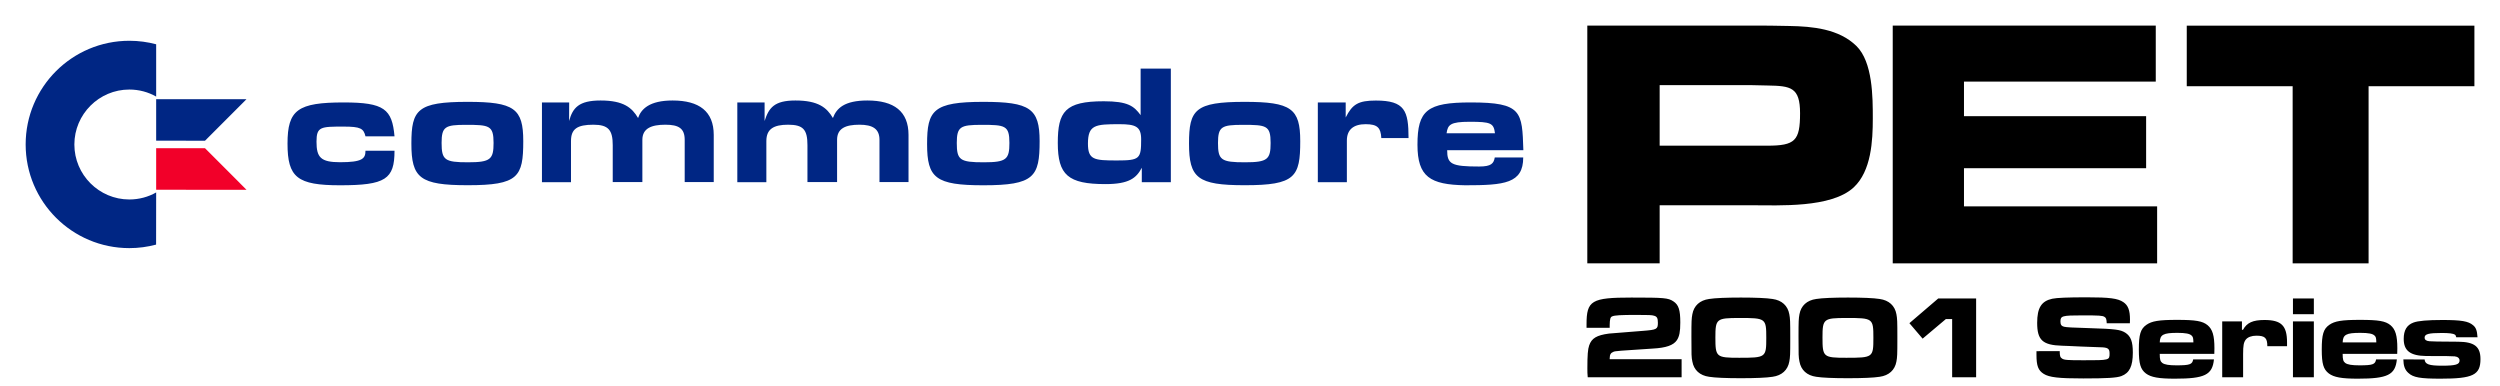
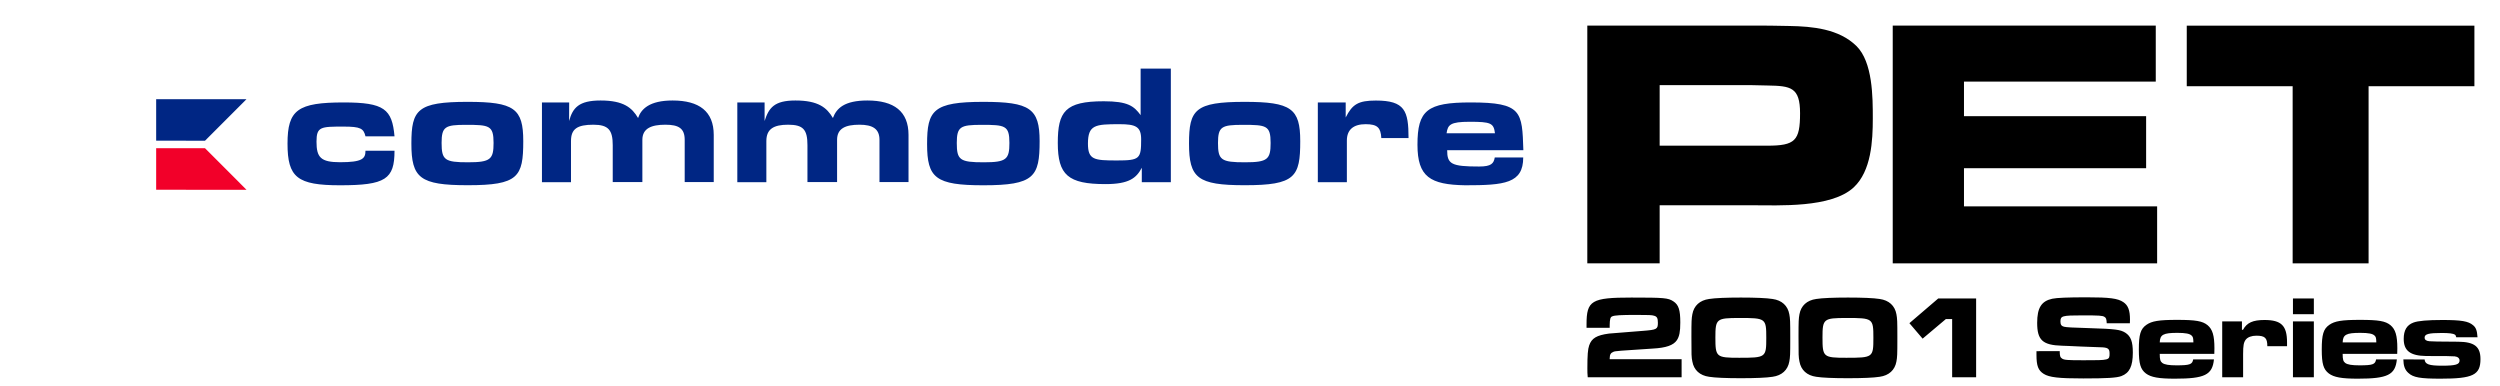
<svg xmlns="http://www.w3.org/2000/svg" xmlns:ns1="http://sodipodi.sourceforge.net/DTD/sodipodi-0.dtd" xmlns:ns2="http://www.inkscape.org/namespaces/inkscape" version="1.1" id="Layer_1" x="0px" y="0px" viewBox="0 0 3838.901 591.994" xml:space="preserve" ns1:docname="pet.svg" ns2:version="1.4 (86a8ad7, 2024-10-11)" width="3838.901" height="591.994">
  <defs id="defs35">
							
							
						
							
							
						
						
						
					
					
					
				
				
				
			
			
		
		
		
	
			
			
		
			
			
		
			
			
		
			
			
		
			
			
		
			
			
		
			
			
		
			
			
		
			
			
		
			
			
		
			
			
		
			
			
		
		
		
		
		
		
		
		
		
		
		
		
		
	</defs>
  <ns1:namedview id="namedview35" pagecolor="#ffffff" bordercolor="#000000" borderopacity="0.25" ns2:showpageshadow="2" ns2:pageopacity="0.0" ns2:pagecheckerboard="true" ns2:deskcolor="#d1d1d1" ns2:zoom="0.4522128" ns2:cx="1919.4503" ns2:cy="296.32067" ns2:window-width="1916" ns2:window-height="2053" ns2:window-x="-9" ns2:window-y="0" ns2:window-maximized="0" ns2:current-layer="g35" />
  <style type="text/css" id="style1">
	.st0{fill:#FFFFFF;}
</style>
  <g id="g37" style="display:none" ns2:label="Outline3">
    <path class="st0" d="m 198.7,52.8 c 14.8,0 29.5,1.9 43.7,5.7 l 7.3,1.9 v 7.6 74.5 h 35.9 21.1 72 23.6 l -16.7,16.7 -62.6,62.6 62.6,62.6 16.7,16.7 h -23.6 -72 -21.1 -35.9 l -0.2,0.1 v 74.4 7.5 l -7.3,1.9 c -14.1,3.8 -28.8,5.7 -43.7,5.7 -22.8,0 -44.9,-4.5 -65.8,-13.3 C 112.6,368.9 94.5,356.7 79,341.2 63.5,325.7 51.3,307.6 42.8,287.5 34,266.7 29.5,244.5 29.5,221.7 c 0,-22.8 4.5,-45 13.3,-65.8 8.5,-20.1 20.7,-38.2 36.2,-53.7 15.5,-15.5 33.6,-27.7 53.8,-36.2 20.9,-8.7 43,-13.2 65.9,-13.2 m -0.1,243.7 c 10.9,0 21.6,-2.4 31.3,-6.9 v -3.9 h 0.1 v -58.1 -1.8 -8 -1.8 -61.9 c -9.9,-4.6 -20.4,-7 -31.4,-7 -41.1,0 -74.6,33.5 -74.6,74.6 -0.1,41.3 33.4,74.8 74.6,74.8 m 203.6,-154 v 0 M 198.7,23.3 c -26.8,0 -52.8,5.3 -77.3,15.6 C 97.7,48.9 76.5,63.2 58.3,81.4 40.1,99.6 25.8,120.9 15.7,144.5 5.3,169.1 0,195.1 0,221.9 c 0,26.8 5.3,52.8 15.6,77.3 10,23.6 24.3,44.9 42.5,63.1 18.2,18.2 39.5,32.5 63.1,42.5 24.5,10.4 50.5,15.6 77.3,15.6 17.4,0 34.7,-2.3 51.3,-6.7 l 7.3,-1.9 C 270,408.3 279,396.6 279,383.3 v -7.5 -45 h 6.5 21.1 72 23.6 c 11.9,0 22.7,-7.2 27.3,-18.2 4.6,-11 2,-23.7 -6.4,-32.2 L 406.4,263.7 364.7,222 406.4,180.3 423,163.7 c 5.4,-5.4 8.8,-12.8 8.8,-21 0,-16.3 -13.2,-29.5 -29.5,-29.5 0,0 0,0 0,0 0,0 0,0 0,0 v 0 h -23.6 -72 -21.1 -6.4 V 68 60.5 c 0,-13.4 -9,-25.1 -21.9,-28.5 L 250,30 c -16.6,-4.4 -33.9,-6.7 -51.3,-6.7 z m -0.1,243.6 c -24.9,0 -45.1,-20.2 -45.1,-45.1 0,-24.9 20.2,-45.1 45.1,-45.1 0.6,0 1.3,0 1.9,0 v 39.3 1.8 8 1.8 39.3 c -0.7,0 -1.3,0 -1.9,0 z" id="path24" style="display:inline" ns2:label="C2" />
    <path class="st0" d="m 527.8,147.5 c 35.3,0 53.9,3.4 66.5,12.1 14.9,10.3 19.3,27 21.2,48.9 l 0.9,10.7 h -10.7 -44.6 -7.8 l -1.8,-7.5 c -1.1,-4.6 -1.8,-4.9 -2.6,-5.3 -3.9,-1.8 -14,-2 -21.2,-2 -14.5,0 -25.9,0 -29.9,1.9 -0.5,0.3 -0.8,0.4 -1.1,1.3 -1,2.8 -1,8.3 -1,10.1 0,9.8 1.2,15.2 3.8,17.6 3.1,2.8 10.5,4.2 22.6,4.2 14.5,0 23.9,-1.1 27.8,-3.1 1,-0.5 1.4,-0.7 1.4,-4.7 v -9.8 h 9.8 44.6 9.8 v 9.8 c 0,19.9 -2.4,39.8 -20.2,51.1 -15.2,9.7 -39.2,11.7 -73.1,11.7 -31.7,0 -55.9,-2.5 -71.2,-14.7 -7.5,-6 -12.6,-14 -15.6,-24.5 -2.5,-8.9 -3.7,-19.9 -3.7,-34.6 0,-22.8 2.5,-45.7 20.7,-59 13.8,-10.2 34.9,-14.2 75.4,-14.2 m 0,-29.5 c -22.6,0 -39.4,1.2 -53.1,3.7 -16.3,3 -29,8.1 -39.7,15.9 -13.7,10 -23.2,24 -28.2,41.7 -4.1,14.5 -4.7,29.6 -4.7,41.1 0,17.6 1.6,31.2 4.9,42.8 4.7,16.4 13.3,29.7 25.6,39.5 22,17.5 51.7,21.1 89.6,21.1 40.3,0 67.7,-2.7 89.1,-16.3 14,-8.9 23.7,-21.8 29,-38.3 4.3,-13.4 4.8,-27.2 4.8,-37.7 v -5.2 c 0.8,-3.2 1.1,-6.5 0.8,-9.9 L 645,205.7 c -2.2,-24.8 -8,-52.7 -33.9,-70.6 -9.9,-6.8 -21.7,-11.4 -36.2,-14 C 562.6,119 547.6,118 527.8,118 Z" id="path14" ns2:label="c2" />
    <path class="st0" d="m 718.2,146.6 c 35,0 59.7,2.2 75.2,13.2 16.6,11.8 20,31.3 20,56.9 0,25.7 -1.3,48.2 -16.7,61.7 -13.1,11.5 -34.2,15.8 -77.7,15.8 h -0.9 c -35.7,0 -61,-2.4 -76.6,-14.2 -7.8,-5.9 -13,-14 -16,-24.7 -2.4,-8.8 -3.5,-19.6 -3.5,-34.9 0,-23.7 1.4,-46 18,-59.2 13.4,-10.7 34.6,-14.6 78.2,-14.6 m -0.6,92.8 h 1.3 c 10.3,0 22.5,-0.4 26.3,-3.3 2,-1.6 2.9,-6.5 2.9,-16.5 0,-12.3 -1.6,-14.8 -2.9,-15.5 -4.2,-2.5 -17.3,-2.5 -30,-2.5 -7.3,0 -20.9,0 -24.7,2.7 -1.8,1.3 -2.6,6.2 -2.6,15.3 0,10.2 0.8,15.2 2.8,16.7 4.2,3.1 20.1,3.1 26.9,3.1 M 718.2,117 c -24.5,0 -41.7,1.2 -55.8,3.8 -17,3.2 -29.9,8.7 -40.7,17.2 -12.8,10.2 -21.4,24.3 -25.6,42 -3,12.5 -3.6,25.1 -3.6,40.3 0,18.2 1.4,31.4 4.6,42.9 4.7,17 13.7,30.5 26.7,40.3 22.2,16.8 52.6,20.2 94.4,20.2 h 0.8 c 24.6,0 42,-1.3 56.1,-4.2 17.3,-3.5 30.3,-9.6 41.1,-19 26.7,-23.5 26.7,-59.8 26.7,-83.9 0,-28.7 -3.9,-60.7 -32.4,-81 C 788.6,120.1 758.9,117 718.2,117 Z" id="path12" ns2:label="o2" />
    <path class="st0" d="m 1032.7,144.7 c 22.9,0 40.8,5.1 53.1,15 13.2,10.7 19.9,26.8 19.9,47.6 v 72.4 9.8 h -9.8 -44.6 -9.8 v -9.8 -64.9 c 0,-8 -2.3,-9.7 -3.2,-10.3 -2.8,-2 -8.4,-3.1 -16.7,-3.1 -25.5,0 -25.5,8.4 -25.5,13.4 v 64.9 9.8 h -9.8 -45.5 -9.8 v -9.8 -56.6 c 0,-9.4 -1.2,-15.2 -3.6,-17.9 -2.3,-2.6 -7.7,-3.8 -16.3,-3.8 -24.6,0 -24.6,6.4 -24.6,15.3 v 63.2 9.8 h -9.8 -44.6 -9.8 v -9.8 -122.6 -9.8 h 9.8 41.9 9.9 v 5.7 c 9.1,-5.8 21.3,-8.6 38.3,-8.6 30.3,0 46.3,8.1 56.6,18.9 3.1,-3.6 6.7,-6.6 11,-9.2 10.5,-6.3 24.9,-9.6 42.9,-9.6 m 0,-29.5 c -21.5,0 -39.7,3.9 -54.4,11.7 -15.2,-7.9 -33.8,-11.7 -56.2,-11.7 -12,0 -22.5,1.2 -31.7,3.6 -2.1,-0.5 -4.3,-0.7 -6.5,-0.7 h -9.9 -41.8 -9.8 c -16.3,0 -29.5,13.2 -29.5,29.5 v 9.8 122.5 9.8 c 0,16.3 13.2,29.5 29.5,29.5 h 9.8 44.6 9.8 c 8.9,0 16.9,-3.9 22.3,-10.1 5.4,6.2 13.3,10 22.2,10 h 9.8 45.5 9.8 c 9.1,0 17.2,-4.1 22.7,-10.6 5.4,6.5 13.6,10.6 22.7,10.6 h 9.8 44.6 9.8 c 16.3,0 29.5,-13.2 29.5,-29.5 v -9.8 -72.4 c 0,-37.6 -16.7,-59.1 -30.8,-70.5 -17.8,-14.4 -41.9,-21.7 -71.8,-21.7 z" id="path10" ns2:label="m2" />
    <path class="st0" d="m 1331.8,144.7 c 23,0 40.8,5.1 53.1,15.1 13.2,10.7 19.8,26.7 19.8,47.6 v 72.4 9.8 h -9.8 -44.6 -9.8 v -9.8 -64.9 c 0,-6.3 0,-13.4 -20.9,-13.4 -24.6,0 -24.6,7.8 -24.6,13.4 v 64.9 9.8 h -9.8 -45.5 -9.8 v -9.8 -56.6 c 0,-9.7 -1.2,-15.6 -3.5,-18.1 -2.2,-2.4 -7.6,-3.6 -16.4,-3.6 -9.3,0 -15.8,1.3 -19.4,3.8 -2,1.4 -4.2,4 -4.2,11.5 v 63.2 9.8 h -9.8 -44.6 -9.8 V 280 157.3 147.5 h 9.8 41.8 9.8 v 6 c 8.9,-6 20.9,-8.8 37.5,-8.8 18.2,0 32.3,2.9 43.2,8.7 5,2.7 9.4,6 13.4,10.2 10.8,-12.8 28.3,-18.9 54.1,-18.9 m 0,-29.5 c -16.4,0 -30.2,2.1 -42.4,6.3 -4.3,1.5 -8.3,3.3 -12.1,5.3 -15.1,-7.8 -33.4,-11.6 -55.9,-11.6 -11.7,0 -21.9,1.2 -31,3.6 -2.1,-0.5 -4.3,-0.7 -6.5,-0.7 h -9.8 -41.8 -9.8 c -16.3,0 -29.5,13.2 -29.5,29.5 v 9.8 122.5 9.8 c 0,16.3 13.2,29.5 29.5,29.5 h 9.8 44.6 9.8 c 8.6,0 16.4,-3.7 21.8,-9.6 5.4,5.8 13.1,9.5 21.7,9.5 h 9.8 45.5 9.8 c 9.1,0 17.3,-4.1 22.7,-10.7 5.4,6.5 13.6,10.7 22.7,10.7 h 9.8 44.6 9.8 c 16.3,0 29.5,-13.2 29.5,-29.5 v -9.8 -72.4 c 0,-37.6 -16.7,-59.1 -30.7,-70.5 -17.9,-14.4 -42,-21.7 -71.9,-21.7 z" id="path8" ns2:label="m2" />
    <path class="st0" d="m 1510.1,146.6 c 35,0 59.9,2.2 75.6,13.1 8,5.6 13.5,13.3 16.7,23.5 2.7,8.6 3.9,18.9 3.9,33.5 0,25.7 -1.3,48.1 -17.2,61.8 -15.2,13.1 -41.2,15.8 -78.1,15.8 h -0.9 c -35.7,0 -60.9,-2.3 -76.6,-14 -7.8,-5.8 -13.1,-13.8 -16.1,-24.4 -2.5,-8.7 -3.6,-19.3 -3.6,-34.5 0,-23.7 1.4,-46.1 17.9,-59.5 7.3,-6 17.1,-9.9 30.6,-12.2 11.8,-2.2 27,-3.1 47.8,-3.1 m -0.4,92.8 h 1.4 c 10.3,0 22.6,-0.4 26.3,-3.3 2,-1.6 2.9,-6.5 2.9,-16.5 0,-12.3 -1.6,-14.8 -2.9,-15.5 -4.2,-2.5 -17.3,-2.5 -30,-2.5 -7.6,0 -21.7,0 -25.6,2.7 -1.8,1.3 -2.7,6.1 -2.7,15.3 0,10.2 0.8,15.2 2.8,16.6 3.8,2.8 16.2,3.2 27.8,3.2 m 0.4,-122.4 c -22.5,0 -39.3,1.1 -52.7,3.4 -18.7,3.2 -32.8,9.1 -44.2,18.4 -12.6,10.3 -21.1,24.4 -25.2,42.1 -2.9,12.5 -3.5,25.2 -3.5,40.4 0,18 1.4,31.1 4.7,42.5 4.8,16.9 13.8,30.3 26.8,40.1 22.2,16.6 52.5,19.9 94.2,19.9 h 0.8 c 35.9,0 72.9,-1.8 97.4,-22.9 12.1,-10.4 20.2,-24.7 24.1,-42.4 3.1,-14 3.3,-28.9 3.3,-41.7 0,-17.7 -1.6,-30.8 -5.2,-42.4 -5.2,-16.5 -14.6,-29.6 -28,-38.9 -22.1,-15.4 -51.8,-18.5 -92.5,-18.5 z" id="path16" ns2:label="o2" />
    <path class="st0" d="m 1807.7,95.5 v 9.8 174.5 9.8 h -9.8 -44.6 -9.8 V 283 c -10,6.1 -24.1,9.5 -45.9,9.5 -32.8,0 -52.1,-4.6 -64.7,-15.5 -12.9,-11.2 -18.5,-28.4 -18.5,-57.5 0,-24.9 2.7,-44.2 16,-57.1 12,-11.7 31.3,-16.7 64.4,-16.7 22.8,0 36.7,2.8 46.8,8.5 v -48.9 -9.8 h 9.8 46.4 9.9 m -92.5,141.2 c 7.3,0 22.4,0 25.2,-2.6 2.1,-1.9 2.1,-13.8 2.1,-20.2 0,-8.9 -2,-10.1 -2.8,-10.7 -3.8,-2.4 -13.7,-2.7 -20.8,-2.7 -16.3,0 -28.2,0.2 -33.6,3 -1.8,0.9 -4.9,2.5 -4.9,16.9 0,11.8 2.3,13 3.7,13.7 4.8,2.4 15.9,2.6 31.1,2.6 M 1807.7,66 h -9.8 -46.4 -9.8 c -16.3,0 -29.5,13.2 -29.5,29.5 v 9.8 11.4 c -5.3,-0.4 -11.1,-0.6 -17.3,-0.6 -29.3,0 -62.4,3 -85.1,25.1 -21.9,21.3 -24.9,50.2 -24.9,78.3 0,25.6 3.3,57.8 28.7,79.8 18.4,15.9 43.5,22.7 84,22.7 14.4,0 26.8,-1.3 37.6,-4 2.6,0.8 5.4,1.2 8.3,1.2 h 9.8 44.6 9.8 c 16.3,0 29.5,-13.2 29.5,-29.5 V 279.9 105.3 95.5 C 1837.2,79.2 1824,66 1807.7,66 Z" id="path18" ns2:label="d2" />
    <path class="st0" d="m 1911.2,146.6 c 35,0 59.7,2.2 75.2,13.2 16.6,11.8 20,31.3 20,56.9 0,25.7 -1.3,48.2 -16.7,61.7 -13.1,11.5 -34.2,15.8 -77.7,15.8 h -0.9 c -35.3,0 -60.3,-2.4 -75.8,-14.2 -7.7,-5.9 -12.9,-14 -15.9,-24.7 -2.4,-8.8 -3.5,-19.6 -3.5,-34.9 0,-23.6 1.4,-45.9 17.8,-59.2 13.4,-10.7 34.4,-14.6 77.5,-14.6 m -0.4,92.8 h 1.4 c 10.3,0 22.6,-0.4 26.3,-3.3 2,-1.6 2.9,-6.5 2.9,-16.5 0,-12.3 -1.6,-14.8 -2.9,-15.5 -4.2,-2.5 -17.3,-2.5 -30,-2.5 -7.6,0 -21.7,0 -25.6,2.7 -1.8,1.3 -2.7,6.1 -2.7,15.3 0,10.2 0.8,15.2 2.8,16.6 3.8,2.8 16.2,3.2 27.8,3.2 m 0.4,-122.4 c -24.3,0 -41.4,1.2 -55.4,3.8 -16.9,3.2 -29.8,8.7 -40.5,17.4 -12.6,10.2 -21.1,24.3 -25.3,41.9 -2.9,12.4 -3.5,25.1 -3.5,40.2 0,18.2 1.4,31.4 4.6,42.8 4.7,16.9 13.6,30.5 26.4,40.3 22.1,16.9 52.2,20.3 93.7,20.3 h 0.8 c 24.6,0 42,-1.3 56.1,-4.2 17.3,-3.5 30.3,-9.6 41.1,-19 26.7,-23.5 26.7,-59.8 26.7,-83.9 0,-28.7 -3.9,-60.7 -32.4,-81 C 1981.6,120.1 1952,117 1911.2,117 Z" id="path22" ns2:label="o2" />
    <path class="st0" d="m 2112.7,144.7 c 25.7,0 40.5,5.1 49.6,17 4.9,6.4 7.5,14.2 8.9,23.9 2.9,-9.1 7.6,-17.1 15.2,-23.2 15.4,-12.3 39.9,-14.8 72.1,-14.8 38,0 62.6,2.8 76.3,17.3 12.7,13.5 13.3,33.8 14.3,64.5 v 1 l 0.3,10.1 h -0.4 v 1.4 c 0,23.2 -9.2,38.1 -28.2,45.4 -16.9,6.5 -41,7.1 -70.7,7.1 h -0.1 -0.1 c -31.9,-0.5 -50.1,-4.9 -62.8,-15.1 -13.9,-11.1 -20.2,-28.7 -20.2,-56.9 0,-0.2 0,-0.3 0,-0.5 h -4.1 -41.8 -9.3 l -0.5,-9.2 c -0.4,-6.8 -1.5,-9.2 -2.3,-10 -0.8,-0.8 -3.5,-2.1 -12,-2.1 -16.7,0 -19,7.3 -19,15.3 v 64 9.8 h -9.8 -44.6 -9.8 v -9.8 -122.6 -9.8 h 9.8 42.7 9.8 v 5.2 c 8.9,-5.8 20.2,-8 36.7,-8 M 2271.4,246 c 9.1,0 12,-1.3 12.9,-1.8 0.3,-0.2 0.8,-0.6 1.5,-3.6 h -52.5 c 0.6,1.3 1.3,1.7 2.1,2 5.8,2.9 20.7,3.4 36,3.4 M 2112.7,115.2 c -13.1,0 -23.1,1.3 -31.1,3.4 -1.8,-0.3 -3.7,-0.5 -5.5,-0.5 h -9.8 -42.7 -9.8 c -16.3,0 -29.5,13.2 -29.5,29.5 v 9.8 122.5 9.8 c 0,16.3 13.2,29.5 29.5,29.5 h 9.8 44.6 9.8 c 16.3,0 29.5,-13.2 29.5,-29.5 v -9.8 -28.7 c 1.4,0.2 2.8,0.3 4.3,0.3 h 9.3 18.8 c 3.3,17.9 11.1,36.7 28.9,50.9 18.3,14.7 41.7,20.9 80.8,21.6 v 0 c 0.2,0 0.4,0 0.6,0 h 0.1 c 32.8,0 59.7,-0.7 81.3,-9 15.6,-6 27.6,-15.7 35.7,-28.7 7,-11.3 10.8,-24.8 11.4,-40.3 0.4,-2 0.5,-4.1 0.5,-6.2 l -0.3,-10.1 v -1 c -0.5,-16.2 -0.9,-30.3 -3.2,-42.9 -3,-17.3 -9.1,-30.3 -19.1,-40.9 -23.1,-24.6 -59.4,-26.6 -97.8,-26.6 -33.8,0 -61.2,2.8 -82.4,15.6 -6.5,-5.5 -14.1,-9.8 -22.8,-12.8 -11.5,-4.2 -24.4,-5.9 -40.9,-5.9 z" id="path20" ns2:label="re2" />
-     <path class="st0" d="m 2687.4,29.5 c 20.6,0 40.1,0 60.4,0.6 37.9,0.6 80.6,5.1 109.6,33.4 28.1,27.6 28.1,84.3 28.1,118.1 0,16.6 -0.4,38.2 -4.7,58.5 -5,24.2 -14.2,42.1 -28,54.9 -28.8,26.5 -82.7,30.1 -131.5,30.1 -6.4,0 -12.5,-0.1 -18.4,-0.1 -5.1,0 -9.9,-0.1 -14.4,-0.1 h -130.3 v 79.4 9.8 h -9.8 -111.1 -9.8 v -9.8 -365 -9.8 h 9.8 250.1 m -129.1,184.4 h 155.5 c 19.9,0 29.8,-1.8 34.3,-6.3 4.4,-4.4 6.3,-14.2 6.3,-33.8 0,-20.2 -3.9,-25.6 -7.4,-28 -5.8,-4 -17.7,-4.6 -32.7,-4.8 -4.5,0 -9.1,-0.2 -13.6,-0.3 -4.4,-0.1 -8.9,-0.3 -13.2,-0.3 h -129.3 v 73.5 M 2687.4,0 h -250.1 -9.8 C 2411.2,0 2398,13.2 2398,29.5 v 9.8 365.1 9.8 c 0,16.3 13.2,29.5 29.5,29.5 h 9.8 111.1 9.8 c 16.3,0 29.5,-13.2 29.5,-29.5 v -9.8 -49.9 h 100.8 c 4.3,0 9,0 14.1,0.1 h 0.1 c 5.9,0.1 12.1,0.1 18.6,0.1 22.3,0 51.3,-0.6 78.6,-5.6 31.7,-5.8 55.6,-16.3 73,-32.3 0,0 0,0 0.1,0 18.5,-17.1 30.5,-40.2 36.8,-70.6 4.8,-23 5.3,-46.6 5.3,-64.6 0,-38.5 0,-102.9 -37,-139.2 -16.9,-16.5 -38.7,-28.1 -65,-34.7 C 2789.8,1.9 2766.4,0.8 2748.5,0.5 2727.8,0 2708.2,0 2687.4,0 Z m -99.6,170 h 99.7 c 3.8,0 8.1,0.1 12.2,0.3 4.6,0.2 9.4,0.3 14.3,0.3 2.4,0 6.7,0.1 10.7,0.3 0,0.9 0,1.9 0,2.9 0,4.3 -0.1,7.7 -0.2,10.2 -2.7,0.2 -6.2,0.3 -10.8,0.3 h -126 V 170 Z" id="path2" ns2:label="P2" />
    <path class="st0" d="m 3320.1,29.5 v 9.8 86 9.8 h -9.8 -284.7 v 33.5 h 269.9 9.8 v 9.8 79.9 9.8 h -9.8 -269.9 v 39 h 286.8 9.8 v 9.8 87.5 9.8 h -9.8 -406.1 -9.8 V 404.4 39.3 29.5 h 9.8 403.9 9.9 m 0,-29.5 h -9.8 -403.9 -9.8 c -16.3,0 -29.5,13.2 -29.5,29.5 v 9.8 365.1 9.8 c 0,16.3 13.2,29.5 29.5,29.5 h 9.8 406.1 9.8 c 16.3,0 29.5,-13.2 29.5,-29.5 v -9.8 -87.5 -9.8 c 0,-12.7 -8,-23.5 -19.2,-27.7 1.4,-3.5 2.2,-7.3 2.2,-11.3 v -9.8 -79.9 -9.8 c 0,-2.5 -0.3,-5 -0.9,-7.4 9.3,-5 15.7,-14.8 15.7,-26.1 v -9.8 -86 -9.8 C 3349.7,13.2 3336.4,0 3320.1,0 Z" id="path4" ns2:label="E2" />
    <path class="st0" d="m 3809.5,29.5 v 9.8 93 9.8 h -9.8 -152.8 v 262.2 9.8 h -9.8 -116.6 -9.8 v -9.8 -262.1 h -152.8 -9.8 v -9.8 -93 -9.8 h 9.8 441.7 9.9 m 0,-29.6 h -9.8 -441.7 -9.8 c -16.3,0 -29.5,13.2 -29.5,29.5 v 9.8 93 9.8 c 0,16.3 13.2,29.5 29.5,29.5 h 9.8 123.2 v 232.7 9.8 c 0,16.3 13.2,29.5 29.5,29.5 h 9.8 116.6 9.8 c 16.3,0 29.5,-13.2 29.5,-29.5 v -9.8 -232.6 h 123.2 9.8 c 16.3,0 29.5,-13.2 29.5,-29.5 v -9.8 -93 -9.8 C 3839,13.2 3825.8,0 3809.5,0 Z" id="path6" ns2:label="T2" />
    <path id="path46" style="-inkscape-font-specification:'Microgramma D Extended, Normal';fill:#ffffff;stroke-linecap:round;stroke-linejoin:round" d="m 3204.127,446.055 c -29.14,6.7e-4 -45.372,0.445 -54.836,2.393 -0.018,0.003 -0.038,0.006 -0.068,0.012 -0.01,10e-4 -0.013,0.003 -0.02,0.004 a 1.5,1.5 0 0 0 -0.02,0.004 c -10.168,2.203 -19.139,7.31 -24.531,15.893 -5.325,8.475 -6.959,18.877 -6.959,31.363 0,13.35 2.041,24.819 9.48,33.02 h -0.062 c -5.77,5.7e-4 -10.499,4.73 -10.5,10.5 v 5.791 c 0,8.891 0.613,16.055 3.084,22.539 2.521,6.615 7.235,11.811 12.852,15.355 12.198,7.753 28.582,8.689 66.371,8.689 35.933,0 51.142,-0.258 61.939,-4.203 0,-5.2e-4 0,-10e-4 0.01,-0.002 0,-10e-4 0.01,-8.6e-4 0.01,-0.002 0.065,-0.024 0.154,-0.033 0.219,-0.057 0.023,-0.007 0.056,-0.016 0.062,-0.018 0,-5.2e-4 0.02,-0.004 0.02,-0.004 0,0 0.014,-0.009 0.016,-0.01 v 0.006 c 0.017,-0.007 0.032,-0.015 0.049,-0.021 l -0.039,0.016 c 7.905,-2.989 14.543,-8.564 18.59,-16.145 2.324,4.223 5.354,7.863 9.035,10.674 v 0.002 a 1.5,1.5 0 0 0 0,0.006 c 0.046,0.035 0.077,0.058 0.094,0.07 a 1.5,1.5 0 0 0 0,0.002 c 10.819,8.059 25.258,10.062 50.697,10.062 23.353,0 38.921,-1.019 50.978,-6.963 4.437,-2.187 8.256,-5.231 11.236,-8.912 v 3.182 c 6e-4,5.77 4.73,10.499 10.5,10.5 h 32.092 c 5.77,-5.7e-4 10.499,-4.73 10.5,-10.5 V 543.766 c 0,-6.36 0.279,-10.445 0.668,-12.574 0.403,-2.208 0.413,-2.117 1.16,-3.131 -0.107,0.135 0.142,-0.135 0.512,-0.371 0.379,-0.242 0.921,-0.531 1.592,-0.777 1.386,-0.509 3.371,-0.934 5.887,-0.934 2.81,0 4.603,0.243 5.611,0.465 0.176,0.039 0.199,0.058 0.33,0.094 0,0.012 -2e-4,0.009 0.01,0.021 0.188,0.811 0.412,2.407 0.412,5.059 6e-4,5.77 4.73,10.499 10.5,10.5 h 28.855 v 37.184 c 6e-4,5.77 4.731,10.499 10.5,10.5 h 32.092 c 5.77,-5.7e-4 10.499,-4.73 10.5,-10.5 v -3.867 c 1.815,2.4 3.806,4.63 6.166,6.428 a 1.5,1.5 0 0 0 0.01,0.006 c -5e-4,-4e-4 0.029,0.022 0.078,0.059 a 1.5,1.5 0 0 0 0,0.004 c 10.819,8.061 25.259,10.064 50.701,10.064 23.344,0 38.906,-1.019 50.963,-6.963 5.83,-2.874 10.588,-7.23 13.781,-12.582 1.508,2.878 3.269,5.627 5.777,7.896 a 1.5,1.5 0 0 0 0.01,0.016 c 5.34,4.926 12.358,8.111 21.156,9.67 8.758,1.552 19.635,1.945 35.422,1.945 25.202,0 41.511,-0.87 53.897,-6.938 6.324,-3.098 11.426,-8.027 14.307,-14.16 2.832,-6.029 3.586,-12.56 3.586,-19.488 0,-9.778 -2.614,-18.883 -8.703,-25.514 2.639,-2.041 4.34,-5.187 4.141,-8.723 a 1.5,1.5 0 0 0 0,-0.041 c -0.389,-5.586 -1.004,-10.25 -2.639,-14.674 -1.67,-4.519 -4.583,-8.387 -8.078,-11.211 -5.212,-4.381 -11.899,-7.131 -20.242,-8.539 -8.362,-1.411 -18.747,-1.818 -33.555,-1.818 -22.789,0 -37.757,0.606 -48.207,4.688 -6.838,2.594 -12.766,7.137 -16.486,13.412 -0.298,0.502 -0.488,1.032 -0.746,1.545 -2.006,-3.476 -4.378,-6.662 -7.393,-9.191 a 1.5,1.5 0 0 0 -0.01,-0.016 c -0.039,-0.034 -0.074,-0.064 -0.105,-0.09 v -0.002 c -0.01,-0.006 -0.016,-0.011 -0.023,-0.018 a 1.5,1.5 0 0 0 -0.01,-0.008 c -5.305,-4.314 -11.973,-7.191 -20.338,-8.652 -8.298,-1.449 -18.516,-1.857 -33.232,-1.857 -28.34,0 -41.961,1.864 -52.928,9.475 v 0.002 c -0.011,0.007 -0.024,0.014 -0.035,0.021 a 1.5,1.5 0 0 0 -0.01,0.004 v 0.004 a 1.5,1.5 0 0 0 -0.021,0.016 c -2.793,1.954 -5.126,4.475 -7.229,7.223 v -3.852 -0.027 c 2e-4,-0.027 5e-4,-0.055 0,-0.082 a 1.5,1.5 0 0 0 0,-0.027 c -0.077,-2.078 -0.963,-3.865 -2.1,-5.426 1.136,-1.559 2.022,-3.343 2.1,-5.42 a 1.5,1.5 0 0 0 0,-0.027 c 7e-4,-0.038 7e-4,-0.076 0,-0.113 v -24.098 c -6e-4,-5.77 -4.73,-10.499 -10.5,-10.5 h -32.092 c -5.77,5.7e-4 -10.499,4.73 -10.5,10.5 v 24.125 c -3e-4,0.029 -6e-4,0.057 0,0.086 a 1.5,1.5 0 0 0 0,0.027 c 0.078,2.076 0.966,3.86 2.102,5.42 -0.649,0.892 -1.145,1.866 -1.502,2.938 -8.321,-7.835 -20.018,-10.078 -33.805,-10.078 -9.777,0 -18.068,1.064 -25.354,4.391 -0.897,0.41 -1.622,0.883 -2.371,1.342 -1.735,-1.905 -3.983,-3.321 -6.654,-3.545 -0.081,-0.007 -0.161,-0.011 -0.242,-0.012 a 1.5,1.5 0 0 0 -0.01,0 h -30.293 c -5.769,5.8e-4 -10.499,4.73 -10.5,10.5 v 3.512 c -1.545,-2.108 -3.233,-4.087 -5.229,-5.758 a 1.5,1.5 0 0 0 0,-0.002 1.5,1.5 0 0 0 0,-0.002 1.5,1.5 0 0 0 0,-0.006 c -0.018,-0.015 -0.05,-0.04 -0.088,-0.072 l -0.01,-0.01 c 0,-0.004 -0.01,-0.008 -0.014,-0.012 a 1.5,1.5 0 0 0 -0.01,-0.006 c -5.308,-4.316 -11.98,-7.194 -20.348,-8.654 -8.301,-1.449 -18.525,-1.855 -33.242,-1.855 -28.142,0 -41.743,1.855 -52.668,9.33 -0.036,0.025 -0.077,0.043 -0.113,0.068 a 1.5,1.5 0 0 0 -0.049,0.035 c 0.147,-0.11 0.095,-0.071 0.025,-0.023 -0.05,0.03 -0.102,0.057 -0.15,0.09 a 1.5,1.5 0 0 0 -0.022,0.014 c -6.078,4.243 -10.872,10.446 -13.246,18.23 -0.034,0.111 -0.04,0.204 -0.07,0.314 -0.779,-0.931 -1.604,-1.808 -2.475,-2.643 3.744,-1.377 6.58,-4.701 6.885,-8.895 0.21,-2.897 0.199,-5.686 0.199,-6.381 0,-7.855 -0.733,-14.588 -3.035,-20.668 -2.332,-6.16 -6.474,-11.297 -11.697,-14.838 v -0.002 c -11.728,-8.014 -26.835,-9.26 -62.293,-9.26 h -0.051 z m 56.748,141.355 c 0.015,-0.002 0.01,4.1e-4 0.029,-0.004 0.015,-0.003 0.049,-0.013 0.088,-0.023 -0.053,0.013 -0.093,0.023 -0.117,0.027 z M 2505.129,446.416 c -30.85,0 -49.201,0.196 -62.82,8.324 -7.002,4.179 -11.743,10.904 -14,18.428 -2.213,7.378 -2.592,15.401 -2.592,24.902 v 5.26 c 6e-4,5.77 4.73,10.499 10.5,10.5 h 2.426 c -3.775,3.712 -6.619,8.238 -8.33,13.266 -7e-4,0.002 0,0.004 0,0.006 -4e-4,0.002 2e-4,0.028 -0.01,0.035 -2.854,8.136 -3.301,18.102 -3.301,38.389 0,5.815 0.024,8.533 0.592,14.748 0.492,5.385 5.05,9.544 10.457,9.545 h 144.162 c 5.77,-5.8e-4 10.499,-4.73 10.5,-10.5 v -10.469 c 5.961,10.768 16.858,18.224 30.188,20.109 0,3.6e-4 0.01,-3.5e-4 0.01,0 10.508,1.706 28.085,2.297 50.336,2.297 22.068,0 39.632,-0.592 50.148,-2.297 0,-3.6e-4 0.01,3.7e-4 0.01,0 14.855,-2.102 26.661,-11.129 31.982,-23.953 5.321,12.824 17.126,21.852 31.982,23.953 0,2.8e-4 -2e-4,-2.7e-4 0.01,0 10.508,1.706 28.086,2.297 50.338,2.297 22.065,0 39.64,-0.591 50.148,-2.297 0,-3.6e-4 0.01,3.7e-4 0.01,0 a 1.5,1.5 0 0 0 0.391,-0.459 c 0.05,0.081 0.158,0.254 0.158,0.254 l -0.117,0.066 -0.029,0.014 c 10e-5,-3e-5 -0.221,0.084 -0.221,0.084 1e-4,-2e-5 -0.017,0.005 -0.027,0.008 17.713,-2.566 31.293,-14.874 34.369,-31.861 a 1.5,1.5 0 0 0 0.012,-0.121 c 1.308,-7.325 1.605,-11.619 1.605,-38.193 0,-8.101 -0.115,-11.367 -0.191,-16.031 0.086,0.11 0.106,0.248 0.197,0.355 l 20.305,23.766 c 3.731,4.366 10.359,4.907 14.75,1.207 l 28.068,-23.654 v 74.926 c 5e-4,5.77 4.73,10.499 10.5,10.5 h 36.82 c 5.77,-5.8e-4 10.499,-4.73 10.5,-10.5 V 458.354 c -6e-4,-5.77 -4.73,-10.499 -10.5,-10.5 h -58.221 c -2.505,4.2e-4 -4.93,0.898 -6.832,2.527 l -44.24,37.9 c -0.699,0.599 -1.131,1.367 -1.631,2.094 -0.245,-3.802 -0.587,-6.603 -1.131,-9.648 a 1.5,1.5 0 0 0 -0.012,-0.119 c -3.087,-17.046 -16.743,-29.389 -34.545,-31.896 -10.609,-1.686 -28.053,-2.295 -50.131,-2.295 -22.259,0 -39.712,0.608 -50.312,2.295 -14.869,2.093 -26.686,11.122 -32.012,23.953 -5.325,-12.831 -17.143,-21.859 -32.01,-23.953 l -0.01,-0.002 c -10.61,-1.686 -28.048,-2.293 -50.121,-2.293 -22.254,0 -39.703,0.607 -50.305,2.293 0,3.8e-4 -0.012,0.002 -0.012,0.002 -16.549,2.33 -29.399,13.217 -33.625,28.422 -0.371,-2.316 -0.744,-4.621 -1.422,-6.693 -2.305,-7.049 -6.873,-12.788 -12.66,-16.531 -5,-3.275 -11.298,-5.642 -21.059,-6.521 -9.666,-0.871 -23.789,-0.971 -48.994,-0.971 h -0.01 a 1.5,1.5 0 0 0 -0.041,0 z m 7.445,47.658 v 0 c 9.568,0 15.448,0.106 19.045,0.266 2.536,0.112 3.021,0.239 3.588,0.344 0.02,0.34 0.055,0.503 0.055,1.039 0,0.166 -0.014,0.123 -0.016,0.234 -0.553,0.123 -0.924,0.228 -2.26,0.43 -2.542,0.384 -6.199,0.827 -11.059,1.201 a 1.5,1.5 0 0 0 -0.055,0.006 c -0.019,0.002 -0.039,0.005 -0.059,0.008 -16.629,1.349 -29.257,2.336 -37.898,3.014 -0.716,0.056 -1.133,0.09 -1.656,0.131 v -1.385 c 0.052,-2.468 0.203,-3.311 0.34,-4.258 1.059,-0.197 2.044,-0.411 4.84,-0.574 5.381,-0.314 13.52,-0.455 25.133,-0.455 z m 158.475,4.697 v 0 c 9.971,0.004 17.33,0.353 22.291,0.832 2.493,0.241 4.391,0.519 5.668,0.779 0.598,0.122 1.089,0.272 1.418,0.385 0.072,0.025 0.11,0.04 0.166,0.06 0.044,0.117 0.28,0.805 0.517,2.242 0.46,2.784 0.609,8.259 0.609,15.68 0,7.471 -0.135,12.987 -0.59,15.805 a 1.5,1.5 0 0 0 0,0.004 c -0.234,1.444 -0.466,2.135 -0.516,2.266 -0.052,0.019 -0.085,0.031 -0.148,0.053 -0.331,0.114 -0.822,0.265 -1.422,0.387 -1.284,0.261 -3.194,0.541 -5.705,0.783 -5.024,0.484 -12.477,0.838 -22.633,0.838 -8.781,0 -15.328,-0.107 -19.471,-0.572 -2.047,-0.23 -3.443,-0.578 -4.311,-0.863 -0.434,-0.142 -0.738,-0.27 -0.92,-0.355 -0.046,-0.022 -0.062,-0.029 -0.092,-0.045 -0.04,0.002 0.065,0.19 -0.074,-0.137 -0.127,-0.296 -0.394,-1.168 -0.639,-2.746 -0.468,-3.023 -0.627,-8.528 -0.627,-15.965 0,-7.044 0.19,-12.255 0.656,-15.008 0.246,-1.453 0.503,-2.22 0.594,-2.422 0.022,-0.009 0.037,-0.016 0.062,-0.025 0.256,-0.1 0.639,-0.237 1.113,-0.35 1.039,-0.247 2.622,-0.521 4.721,-0.762 4.199,-0.482 10.493,-0.848 19.158,-0.848 a 1.5,1.5 0 0 0 0.17,-0.016 z m 164.467,0 v 0 c 9.971,0.004 17.328,0.353 22.289,0.832 2.493,0.241 4.391,0.519 5.668,0.779 0.598,0.122 1.089,0.272 1.418,0.385 0.072,0.025 0.11,0.04 0.166,0.06 0.044,0.117 0.28,0.805 0.518,2.242 0.46,2.784 0.609,8.259 0.609,15.68 0,7.471 -0.135,12.986 -0.59,15.803 a 1.5,1.5 0 0 0 0,0.006 c -0.233,1.444 -0.466,2.135 -0.516,2.266 -0.052,0.019 -0.085,0.031 -0.148,0.053 -0.331,0.114 -0.822,0.265 -1.422,0.387 -1.284,0.261 -3.196,0.541 -5.707,0.783 -5.024,0.484 -12.476,0.838 -22.631,0.838 -8.78,0 -15.33,-0.107 -19.473,-0.572 -2.047,-0.23 -3.441,-0.578 -4.309,-0.863 -0.434,-0.142 -0.738,-0.27 -0.92,-0.355 -0.046,-0.022 -0.062,-0.029 -0.092,-0.045 -0.037,0.005 0.066,0.192 -0.072,-0.133 -0.127,-0.297 -0.394,-1.171 -0.639,-2.75 -0.468,-3.023 -0.627,-8.528 -0.627,-15.965 0,-7.045 0.188,-12.256 0.654,-15.008 0.246,-1.453 0.503,-2.22 0.594,-2.422 0.022,-0.009 0.037,-0.016 0.062,-0.025 0.256,-0.1 0.639,-0.237 1.113,-0.35 1.04,-0.247 2.622,-0.521 4.721,-0.762 4.2,-0.482 10.495,-0.848 19.16,-0.848 a 1.5,1.5 0 0 0 0.17,-0.016 z m -189.189,0.271 c 0.035,0.072 0.092,0.188 0.092,0.188 0,-1e-5 10e-5,0.023 0,0.025 a 1.5,1.5 0 0 0 -0.156,-0.191 c 0.035,-0.011 0.028,-0.011 0.064,-0.021 z m 164.463,0 c 0.036,0.074 0.094,0.191 0.094,0.191 v 0.021 a 1.5,1.5 0 0 0 -0.156,-0.191 c 0.034,-0.011 0.028,-0.011 0.062,-0.021 z m -110.768,0.076 c 0.139,0.043 0.193,0.05 0.305,0.088 a 1.5,1.5 0 0 0 0.223,1.529 c -0.019,-0.014 -0.043,-0.031 -0.08,-0.062 -0.037,-0.032 -0.171,-0.172 -0.17,-0.172 2e-4,3e-4 -0.16,-0.231 -0.16,-0.23 1e-4,2.5e-4 -0.182,-0.557 -0.182,-0.557 0,1e-4 0.02,-0.494 0.02,-0.494 -10e-5,2e-5 0.031,-0.07 0.045,-0.102 z m 164.463,0 c 0.139,0.043 0.193,0.05 0.305,0.088 a 1.5,1.5 0 0 0 0.223,1.529 c -0.019,-0.014 -0.043,-0.031 -0.08,-0.062 -0.037,-0.032 -0.172,-0.174 -0.172,-0.174 2e-4,3e-4 -0.158,-0.231 -0.158,-0.23 10e-5,2.4e-4 -0.184,-0.561 -0.184,-0.561 0,10e-5 0.025,-0.496 0.025,-0.496 -10e-5,1e-5 0.029,-0.067 0.041,-0.094 z m -218.078,0.635 c -5e-4,0.02 0,0.088 0,0.088 0,-1.1e-4 -0.026,0.07 -0.049,0.135 a 1.5,1.5 0 0 0 0.051,-0.223 z m 164.465,0 c -6e-4,0.021 0,0.088 0,0.088 0,-1.1e-4 -0.026,0.069 -0.049,0.133 a 1.5,1.5 0 0 0 0.051,-0.221 z m -164.549,0.318 c -0.016,0.046 -0.039,0.106 -0.039,0.105 10e-5,-2.9e-4 -0.05,0.075 -0.088,0.135 a 1.5,1.5 0 0 0 0.127,-0.24 z m 164.463,0.002 c -0.016,0.043 -0.037,0.102 -0.037,0.102 2e-4,-2.8e-4 -0.049,0.073 -0.086,0.131 a 1.5,1.5 0 0 0 0.123,-0.232 z m -164.647,0.324 c -0.017,0.025 -0.031,0.051 -0.041,0.062 -0.045,0.054 -0.078,0.087 -0.104,0.111 -0.05,0.049 -0.074,0.068 -0.092,0.082 a 1.5,1.5 0 0 0 0.236,-0.256 z m 164.463,0.002 c -0.016,0.024 -0.03,0.049 -0.039,0.06 -0.045,0.054 -0.076,0.087 -0.102,0.111 -0.05,0.049 -0.076,0.068 -0.094,0.082 a 1.5,1.5 0 0 0 0.234,-0.254 z m -223.805,21.576 c 0.012,9.034 0.051,16.02 0.189,20.396 -1.452,-0.766 -3.029,-1.312 -4.777,-1.312 h -16.504 c 7.685,-2.709 13.818,-6.707 17.943,-12.82 a 1.5,1.5 0 0 0 0.012,-0.016 c 0.03,-0.044 0.049,-0.072 0.059,-0.086 a 1.5,1.5 0 0 0 0.01,-0.018 c 1.25,-1.904 2.218,-3.978 3.068,-6.145 z m -156.561,5.586 c -1e-4,0.059 -6e-4,0.125 0,0.154 0.01,0.087 -0.01,-0.128 -0.01,-0.127 z m 270.336,9.354 a 1.5,1.5 0 0 0 -0.215,1.525 c -0.112,0.038 -0.165,0.045 -0.305,0.088 -0.033,-0.144 -0.076,-0.334 -0.076,-0.334 0,2e-4 0.115,-0.662 0.115,-0.662 -10e-5,2.5e-4 0.166,-0.295 0.166,-0.295 -3e-4,3.1e-4 0.084,-0.109 0.115,-0.143 0.126,-0.136 0.167,-0.156 0.199,-0.18 z m 164.465,0 a 1.5,1.5 0 0 0 -0.215,1.525 c -0.112,0.038 -0.165,0.045 -0.305,0.088 -0.033,-0.144 -0.076,-0.334 -0.076,-0.334 0,2e-4 0.115,-0.662 0.115,-0.662 -10e-5,2.5e-4 0.166,-0.295 0.166,-0.295 -2e-4,3.1e-4 0.084,-0.109 0.115,-0.143 0.126,-0.136 0.167,-0.156 0.199,-0.18 z m 308.441,4.746 2.332,0.086 18.545,0.861 c -8.189,-0.045 -15.802,-0.096 -18.842,-0.334 -1.183,-0.093 -1.492,-0.15 -2.01,-0.217 -0.01,-0.108 -0.015,-0.261 -0.025,-0.396 z M 3223,542.24 a 1.5,1.5 0 0 0 0.096,0.098 c -0.045,0.002 -0.05,0.006 -0.096,0.008 z m 38.58,44.49 c 0.015,0.013 0.041,0.033 0.053,0.043 l -0.045,0.057 c -0.01,-0.01 -0.034,-0.031 -0.047,-0.043 a 1.5,1.5 0 0 0 0.039,-0.057 z m 0.188,0.158 c 4e-4,2.8e-4 0.014,0.012 0.014,0.012 l -0.055,0.061 c 0,0 -0.011,-0.011 -0.012,-0.012 0.025,-0.029 0.026,-0.031 0.053,-0.06 z" ns2:label="2001Series" />
  </g>
  <g id="g38" ns2:label="Outline2" style="display:none">
    <path class="st0" d="m 198.6,405.7 c -24.8,0 -48.9,-4.9 -71.5,-14.5 C 105.2,381.9 85.6,368.7 68.7,351.8 51.8,334.9 38.6,315.3 29.3,293.4 19.7,270.7 14.8,246.7 14.8,221.9 14.8,197.1 19.7,173 29.3,150.4 38.6,128.5 51.8,108.9 68.7,92 85.6,75.1 105.2,61.9 127.1,52.6 149.8,43 173.9,38.1 198.7,38.1 c 16.1,0 32.1,2.1 47.5,6.2 l 7.3,1.9 c 6.5,1.7 10.9,7.6 10.9,14.3 v 67.3 h 137.8 c 6,0 11.4,3.6 13.6,9.1 2.3,5.5 1,11.9 -3.2,16.1 l -68.9,68.9 68.9,68.9 c 4.2,4.2 5.5,10.6 3.2,16.1 -2.3,5.5 -7.7,9.1 -13.6,9.1 H 264.3 v 67.3 c 0,6.7 -4.5,12.5 -10.9,14.3 l -7.3,1.9 c -15.4,4.1 -31.4,6.2 -47.5,6.2 z m 0,-243.7 c -33,0 -59.8,26.8 -59.8,59.8 0,33 26.8,59.8 59.8,59.8 5.6,0 11.3,-0.8 16.7,-2.4 v -115 c -5.4,-1.4 -11,-2.2 -16.7,-2.2 z" id="path23" style="display:inline" ns2:label="C" />
    <path class="st0" d="m 522.2,309.1 c -34.8,0 -61.8,-3 -80.4,-17.9 -9.8,-7.8 -16.8,-18.6 -20.6,-32 -2.9,-10.2 -4.3,-22.5 -4.3,-38.7 0,-25.4 3.2,-53.7 26.8,-70.9 16.6,-12.1 40.2,-16.8 84.1,-16.8 38.6,0 59.6,4.1 74.9,14.7 20.8,14.4 25.6,37.2 27.6,59.7 l 0.9,10.7 c 0.2,2.2 -0.1,4.4 -0.9,6.4 v 7.3 c 0,22.9 -3.2,48.4 -27,63.6 -18.2,11.6 -44.5,13.9 -81.1,13.9 z m -11.4,-85.2 c 2.1,0.3 5.7,0.7 11.4,0.7 6.6,0 11.2,-0.2 14.4,-0.5 v -2.3 c 0,-0.9 0.1,-1.7 0.2,-2.6 -2.2,-0.1 -5.2,-0.2 -9.1,-0.2 -5.7,0 -12.2,0 -17.2,0.2 0.1,2.1 0.2,3.6 0.3,4.7 z" id="path13" ns2:label="c" />
    <path class="st0" d="m 718.1,309 c -52.3,0 -71.5,-6.6 -85.5,-17.2 -10.3,-7.8 -17.5,-18.7 -21.3,-32.5 -2.8,-10.1 -4.1,-22.1 -4.1,-38.9 0,-26.3 1.8,-53.5 23.6,-70.7 16.4,-13 40.1,-17.9 87.4,-17.9 51.1,0 69.9,6.1 83.7,15.9 23.1,16.4 26.2,42.8 26.2,69 0,28.3 -1.7,55.2 -21.7,72.8 C 790.3,303.7 766.6,309 719,309 Z m -15.4,-84.8 c 3,0.3 7.7,0.5 14.9,0.5 h 1.3 c 7,0 11.5,-0.2 14.3,-0.5 0.1,-1.2 0.1,-2.7 0.1,-4.6 0,-1.1 0,-2.1 0,-2.9 -5.4,-0.3 -12.9,-0.3 -18.1,-0.3 -5.2,0 -9.4,0.1 -12.5,0.3 0,0.9 0,1.8 0,3 0,1.7 0,3.2 0,4.5 z m -5.6,-6.9 z" id="path11" ns2:label="o" />
    <path class="st0" d="m 822.4,304.4 c -8.2,0 -14.8,-6.6 -14.8,-14.8 V 147.5 c 0,-8.2 6.6,-14.8 14.8,-14.8 h 61.5 c 2.2,0 4.3,0.5 6.3,1.4 8.9,-2.9 19.4,-4.2 31.9,-4.2 23.9,0 42.2,4.5 56.3,14.1 1.2,-0.8 2.4,-1.6 3.6,-2.3 12.9,-7.8 30,-11.8 50.7,-11.8 26.4,0 47.4,6.2 62.4,18.4 16.6,13.5 25.3,33.9 25.3,59.1 v 82.2 c 0,8.2 -6.6,14.8 -14.8,14.8 h -64.1 c -8.2,0 -14.8,-6.6 -14.8,-14.8 v -73.2 c -1.3,-0.1 -3,-0.2 -5.1,-0.2 -5.4,0 -8.7,0.4 -10.7,0.8 v 72.5 c 0,8.2 -6.6,14.8 -14.8,14.8 H 931 c -8.2,0 -14.8,-6.6 -14.8,-14.8 v -66.4 c 0,-3.1 -0.2,-5.3 -0.3,-6.8 -1.1,-0.1 -2.7,-0.2 -4.8,-0.2 -4.8,0 -7.9,0.3 -9.8,0.6 v 72.9 c 0,8.2 -6.6,14.8 -14.8,14.8 z" id="path9" ns2:label="m" />
    <path class="st0" d="m 1122.4,304.4 c -8.2,0 -14.8,-6.6 -14.8,-14.8 V 147.5 c 0,-8.2 6.6,-14.8 14.8,-14.8 h 61.4 c 2.3,0 4.4,0.5 6.3,1.4 8.7,-2.9 19,-4.3 31.2,-4.3 20.7,0 37.1,3.4 50.2,10.5 2.1,1.1 4,2.3 5.9,3.6 13.2,-9.4 31.2,-14.1 54.4,-14.1 26.5,0 47.5,6.2 62.4,18.4 16.5,13.5 25.3,33.9 25.3,59.1 v 82.2 c 0,8.2 -6.6,14.8 -14.8,14.8 h -64.1 c -8.2,0 -14.8,-6.6 -14.8,-14.8 v -73 c -1.4,-0.2 -3.4,-0.3 -6.1,-0.3 -4.8,0 -7.9,0.3 -9.8,0.7 v 72.7 c 0,8.2 -6.6,14.8 -14.8,14.8 H 1230 c -8.2,0 -14.8,-6.6 -14.8,-14.8 v -66.4 c 0,-3.1 -0.1,-5.2 -0.3,-6.8 -1.2,-0.1 -2.8,-0.2 -4.8,-0.2 -4.3,0 -7.1,0.3 -8.8,0.6 v 72.8 c 0,8.2 -6.6,14.8 -14.8,14.8 z" id="path7" ns2:label="m" />
    <path class="st0" d="m 1510.1,309 c -52.2,0 -71.4,-6.5 -85.4,-17 -10.3,-7.7 -17.6,-18.6 -21.4,-32.3 -2.8,-10 -4.1,-21.9 -4.1,-38.5 0,-26.3 1.8,-53.4 23.3,-71 9.4,-7.6 21.3,-12.5 37.4,-15.3 12.6,-2.2 28.6,-3.2 50.2,-3.2 51.1,0 70.1,6 84,15.8 10.7,7.4 18.2,17.9 22.3,31.2 3.2,10.1 4.6,21.8 4.6,37.9 0,28.3 -1.7,55.2 -22.3,73 -18.7,16.1 -47.4,19.4 -87.8,19.4 z m -16.2,-84.9 c 3.1,0.3 8,0.5 15.8,0.5 h 1.4 c 7,0 11.5,-0.2 14.3,-0.5 0.1,-1.2 0.1,-2.7 0.1,-4.6 0,-1.1 0,-2.1 0,-2.9 -5.4,-0.3 -12.9,-0.3 -18.1,-0.3 -5.7,0 -10.2,0.1 -13.5,0.3 0,0.8 0,1.8 0,2.9 -0.1,1.9 -0.1,3.4 0,4.6 z" id="path15" ns2:label="o" />
    <path class="st0" d="m 1697.6,307.2 c -36.6,0 -58.9,-5.7 -74.3,-19.1 -20.9,-18.1 -23.6,-46.2 -23.6,-68.6 0,-24.8 2.5,-50.2 20.4,-67.7 15,-14.7 37.4,-20.9 74.8,-20.9 12.7,0 23.2,0.8 32,2.6 v -38 c 0,-8.2 6.6,-14.8 14.8,-14.8 h 66 c 8.2,0 14.8,6.6 14.8,14.8 v 194.1 c 0,8.2 -6.6,14.8 -14.8,14.8 h -64.1 c -2.7,0 -5.3,-0.7 -7.5,-2 -10.5,3.3 -23.1,4.8 -38.5,4.8 z m -2.4,-85.8 c 5.9,0.5 14.9,0.5 20,0.5 5.1,0 9.3,-0.1 12.5,-0.2 0.1,-2.2 0.1,-4.4 0.1,-6.1 -2.1,-0.1 -4.9,-0.3 -8.8,-0.3 -6.1,0 -17.4,0 -23.6,0.7 -0.1,1.1 -0.1,2.5 -0.1,4.4 -0.1,0.4 -0.1,0.7 -0.1,1 z" id="path17" ns2:label="d" />
    <path class="st0" d="m 1911.2,309 c -38.4,0 -66,-2.9 -84.7,-17.2 -10.2,-7.8 -17.3,-18.7 -21.1,-32.5 -2.8,-10.1 -4.1,-22.1 -4.1,-38.9 0,-26.3 1.8,-53.4 23.3,-70.7 16.3,-13.1 39.8,-17.9 86.7,-17.9 51.1,0 69.9,6.1 83.7,15.9 23.1,16.4 26.2,42.8 26.2,69 0,28.3 -1.7,55.2 -21.7,72.8 -16.2,14.2 -39.9,19.5 -87.4,19.5 -0.1,0 -0.9,0 -0.9,0 z M 1895,224.1 c 3.1,0.3 8,0.5 15.8,0.5 h 1.4 c 7,0 11.5,-0.2 14.3,-0.5 0.1,-1.2 0.1,-2.7 0.1,-4.6 0,-1.1 0,-2.1 0,-2.9 -5.4,-0.3 -12.9,-0.3 -18.1,-0.3 -5.7,0 -10.2,0.1 -13.5,0.3 0,0.8 0,1.8 0,2.9 -0.1,1.9 -0.1,3.4 0,4.6 z" id="path21" ns2:label="o" />
    <path class="st0" d="m 2249.7,309.1 c -35.5,-0.6 -56.3,-5.9 -71.9,-18.3 -14.8,-11.9 -23,-29.3 -25.1,-54.1 h -41 c -7.8,0 -14.3,-6.1 -14.7,-13.9 l -0.4,-7.4 c -1.8,0 -3,0.1 -3.9,0.3 0,0.1 0,74.1 0,74.1 0,8.2 -6.6,14.8 -14.8,14.8 h -64.1 c -8.2,0 -14.8,-6.6 -14.8,-14.8 V 147.5 c 0,-8.2 6.6,-14.8 14.8,-14.8 h 62.3 c 2,0 3.8,0.4 5.6,1.1 8.4,-2.7 18.4,-3.9 31.1,-3.9 39,0 53.3,12.2 61.3,22.8 0.1,0.2 0.2,0.3 0.3,0.5 0.9,-0.8 1.9,-1.7 2.9,-2.4 18.7,-14.9 46,-18 81.3,-18 42,0 69.7,3.6 87,22 16.5,17.5 17.3,41.3 18.3,74.2 l 0.3,11.1 c 0,1.4 -0.1,2.7 -0.4,4 -0.8,35.4 -20.8,50.5 -37.6,57 -19.3,7.5 -44.8,8.1 -76,8.1 -0.1,-0.1 -0.4,-0.1 -0.5,-0.1 z" id="path19" ns2:label="re" />
    <path class="st0" d="m 2427.5,429 c -8.2,0 -14.8,-6.6 -14.8,-14.8 V 29.5 c 0,-8.2 6.6,-14.8 14.8,-14.8 h 259.9 c 20.7,0 40.2,0 60.8,0.6 40.8,0.7 86.9,5.7 119.5,37.7 32.5,31.9 32.5,92.5 32.5,128.7 0,17.2 -0.5,39.9 -5,61.5 -5.7,27.3 -16.3,47.8 -32.4,62.7 -32.6,30 -89.8,34 -141.5,34 -6.5,0 -12.6,-0.1 -18.5,-0.1 -5.1,0 -9.9,-0.1 -14.2,-0.1 H 2573 v 74.4 c 0,8.2 -6.6,14.8 -14.8,14.8 h -130.7 z m 286.3,-229.8 c 16.3,0 21.9,-1.3 23.7,-2.1 0.7,-1.8 2,-7.4 2,-23.2 0,-10.2 -1.1,-14.6 -1.7,-16.1 -4.5,-1.6 -18.2,-1.8 -23.7,-1.9 -4.7,0 -9.4,-0.2 -13.9,-0.3 -4.3,-0.1 -8.7,-0.3 -12.7,-0.3 H 2573 v 43.9 z" id="path1" ns2:label="P" />
    <path class="st0" d="m 2896.6,429 c -8.2,0 -14.8,-6.6 -14.8,-14.8 V 29.5 c 0,-8.2 6.6,-14.8 14.8,-14.8 h 423.5 c 8.2,0 14.8,6.6 14.8,14.8 v 105.6 c 0,8.2 -6.6,14.8 -14.8,14.8 h -279.7 v 3.9 h 264.9 c 8.2,0 14.8,6.6 14.8,14.8 v 99.5 c 0,8.2 -6.6,14.8 -14.8,14.8 h -264.9 v 9.4 h 281.8 c 8.2,0 14.8,6.6 14.8,14.8 v 107.1 c 0,8.2 -6.6,14.8 -14.8,14.8 z" id="path3" ns2:label="E" />
    <path class="st0" d="m 3510.7,429 c -8.2,0 -14.8,-6.6 -14.8,-14.8 V 156.9 h -147.8 c -8.2,0 -14.8,-6.6 -14.8,-14.8 V 29.5 c 0,-8.2 6.6,-14.8 14.8,-14.8 h 461.3 c 8.2,0 14.8,6.6 14.8,14.8 v 112.6 c 0,8.2 -6.6,14.8 -14.8,14.8 h -147.8 v 257.3 c 0,8.2 -6.6,14.8 -14.8,14.8 z" id="path5" ns2:label="T" />
    <path id="path43" style="-inkscape-font-specification:'Microgramma D Extended, Normal';fill:#ffffff;stroke-linecap:round;stroke-linejoin:round" d="m 3204.178,449.055 c -29.147,3e-5 -45.405,0.503 -54.281,2.33 a 7.501,7.501 0 0 0 -0.076,0.016 c -9.594,2.078 -17.747,6.787 -22.629,14.557 -4.882,7.77 -6.498,17.543 -6.498,29.766 0,14.104 2.232,25.317 10.338,32.762 1.361,1.25 2.856,2.297 4.412,3.258 h -8.33 a 7.501,7.501 0 0 0 -7.5,7.5 v 5.791 c 0,8.75 0.622,15.521 2.889,21.469 2.265,5.942 6.509,10.647 11.648,13.891 11.247,7.152 27.028,8.225 64.769,8.225 36.209,0 51.228,-0.37 61.188,-4.09 a 7.501,7.501 0 0 0 0.027,-0.01 c 7.629,-2.884 13.957,-8.253 17.574,-15.654 0.789,-1.614 1.419,-3.334 1.994,-5.1 2.11,6.59 5.966,11.91 10.94,15.707 a 7.501,7.501 0 0 0 0.07,0.053 c 9.981,7.436 23.627,9.471 48.908,9.471 23.259,0 38.405,-1.11 49.652,-6.654 5.624,-2.772 10.148,-6.977 13.012,-12.146 1.071,-1.933 1.868,-3.993 2.551,-6.115 v 15.223 a 7.501,7.501 0 0 0 7.5,7.5 h 32.092 a 7.501,7.501 0 0 0 7.5,-7.5 v -35.535 c 0,-6.442 0.258,-10.597 0.717,-13.113 0.448,-2.455 0.855,-3.236 1.75,-4.455 1.047,-1.313 4.652,-3.219 10.354,-3.219 5.963,0 7.984,1.015 8.209,1.23 0.226,0.216 1.15,1.775 1.15,7.408 a 7.501,7.501 0 0 0 7.5,7.5 h 30.275 a 7.501,7.501 0 0 0 1.58,-0.654 v 40.838 a 7.501,7.501 0 0 0 7.5,7.5 h 32.092 a 7.501,7.501 0 0 0 7.5,-7.5 v -15.621 c 2.102,6.632 5.976,11.981 10.982,15.795 a 7.501,7.501 0 0 0 0.064,0.049 c 9.981,7.436 23.626,9.471 48.908,9.471 23.251,0 38.39,-1.11 49.637,-6.654 5.623,-2.772 10.148,-6.974 13.014,-12.143 0.81,-1.461 1.471,-2.991 2.053,-4.561 1.627,4.905 4.138,9.159 7.852,12.508 4.857,4.485 11.27,7.447 19.658,8.934 8.42,1.492 19.163,1.898 34.898,1.898 25.127,0 41.041,-0.982 52.576,-6.633 5.768,-2.826 10.348,-7.284 12.912,-12.742 2.564,-5.458 3.301,-11.502 3.301,-18.211 0,-10.777 -3.072,-20.363 -10.602,-26.287 a 7.501,7.501 0 0 0 6.043,-7.783 c -0.382,-5.481 -0.978,-9.834 -2.459,-13.842 -1.47,-3.979 -4.076,-7.442 -7.166,-9.934 -4.724,-3.981 -10.852,-6.55 -18.842,-7.898 -8.05,-1.359 -18.303,-1.775 -33.055,-1.775 -22.73,0 -37.51,0.726 -47.121,4.48 -6.3,2.385 -11.654,6.524 -14.99,12.15 -1.336,2.253 -2.27,4.723 -3.006,7.303 -2.102,-5.751 -5.357,-10.612 -9.678,-14.223 a 7.501,7.501 0 0 0 -0.074,-0.062 c -4.861,-3.953 -10.984,-6.632 -18.961,-8.025 -7.977,-1.393 -18.057,-1.812 -32.717,-1.812 -28.253,0 -41.054,1.86 -51.266,8.969 a 7.501,7.501 0 0 0 -0.016,0.01 c -5.469,3.825 -9.744,9.354 -11.949,16.332 v -15.445 a 7.501,7.501 0 0 0 -2.756,-5.535 7.501,7.501 0 0 0 2.756,-5.533 v -24.125 a 7.501,7.501 0 0 0 -7.5,-7.5 h -32.092 a 7.501,7.501 0 0 0 -7.5,7.5 v 24.125 a 7.501,7.501 0 0 0 2.756,5.533 7.501,7.501 0 0 0 -2.756,5.535 v 5.059 c -1.114,-1.785 -2.365,-3.471 -3.881,-4.98 -7.533,-7.5 -18.525,-9.754 -32.326,-9.754 -9.558,0 -17.385,1.05 -24.105,4.119 -1.524,0.696 -2.946,1.538 -4.311,2.447 a 7.501,7.501 0 0 0 -6.211,-4.391 h -30.293 a 7.501,7.501 0 0 0 -7.5,7.5 V 509.125 c -2.06,-6.348 -5.516,-11.655 -10.17,-15.543 a 7.501,7.501 0 0 0 -0.074,-0.062 c -4.863,-3.955 -10.99,-6.632 -18.971,-8.025 -7.981,-1.393 -18.064,-1.812 -32.725,-1.812 -28.253,0 -41.04,1.863 -51.248,8.969 a 7.501,7.501 0 0 0 -0.012,0.006 c -5.564,3.884 -9.917,9.508 -12.094,16.645 -0.648,2.125 -1.115,4.427 -1.504,6.84 -2.434,-4.721 -5.969,-8.647 -10.287,-11.467 a 7.501,7.501 0 0 0 -0.109,-0.068 c -0.383,-0.241 -0.819,-0.436 -1.215,-0.664 h 4.111 a 7.501,7.501 0 0 0 7.481,-6.957 c 0.199,-2.75 0.191,-5.443 0.191,-6.162 0,-7.667 -0.724,-14.016 -2.84,-19.605 -2.113,-5.581 -5.862,-10.225 -10.584,-13.424 -10.849,-7.415 -25.217,-8.738 -60.605,-8.738 z m -699.049,0.361 c -30.828,0 -48.686,0.381 -61.281,7.898 -6.298,3.759 -10.597,9.826 -12.664,16.717 -2.067,6.89 -2.467,14.621 -2.467,24.039 v 5.26 a 7.501,7.501 0 0 0 7.5,7.5 h 11.447 c -0.553,0.291 -1.157,0.522 -1.69,0.84 -6.231,3.718 -10.523,9.621 -12.83,16.412 -2.642,7.5 -3.143,17.165 -3.143,37.443 0,5.808 0.018,8.328 0.58,14.475 a 7.501,7.501 0 0 0 7.469,6.818 h 144.162 a 7.501,7.501 0 0 0 7.5,-7.5 v -27.758 a 7.501,7.501 0 0 0 -7.5,-7.5 h -63.43 c 7.047,-0.466 9.289,-0.662 19.654,-1.326 l -0.08,0.004 c 21.299,-1.141 35.438,-5.253 42.809,-16.178 a 7.501,7.501 0 0 0 0.051,-0.078 c 4.866,-7.409 6.475,-16.483 6.475,-31.309 0,-9.942 -0.563,-17.394 -2.658,-23.801 -2.093,-6.4 -6.228,-11.582 -11.453,-14.957 -4.604,-3.015 -10.277,-5.193 -19.684,-6.041 -9.43,-0.85 -23.537,-0.959 -48.768,-0.959 z m 168.115,0 c -22.217,0 -39.667,0.632 -49.863,2.258 -16.697,2.338 -29.183,13.67 -32.047,29.459 -1.319,7.167 -1.578,11.48 -1.578,35.973 0,28.69 0.099,32.03 1.586,39.459 2.873,15.773 15.348,27.093 32.031,29.432 10.083,1.639 27.666,2.26 49.871,2.26 22.021,0 39.591,-0.622 49.684,-2.26 16.695,-2.341 29.179,-13.676 32.039,-29.467 a 7.501,7.501 0 0 0 0,-0.002 7.501,7.501 0 0 0 0,-0.002 7.501,7.501 0 0 0 0,-0.006 7.501,7.501 0 0 0 0,-0.002 7.501,7.501 0 0 0 0,-0.002 c 0.162,-0.903 0.265,-1.743 0.397,-2.59 0.144,0.853 0.253,1.697 0.438,2.619 2.865,15.783 15.345,27.111 32.035,29.451 10.083,1.639 27.666,2.26 49.871,2.26 22.019,0 39.601,-0.621 49.684,-2.26 16.696,-2.341 29.179,-13.675 32.039,-29.467 a 7.501,7.501 0 0 0 0,-0.002 7.501,7.501 0 0 0 0,-0.002 7.501,7.501 0 0 0 0,-0.006 7.501,7.501 0 0 0 0,-0.002 7.501,7.501 0 0 0 0,-0.002 c 1.304,-7.278 1.574,-11.088 1.574,-37.766 0,-26.507 -0.27,-30.316 -1.574,-37.594 a 7.501,7.501 0 0 0 0,-0.002 7.501,7.501 0 0 0 0,-0.002 7.501,7.501 0 0 0 0,-0.006 7.501,7.501 0 0 0 0,-0.002 7.501,7.501 0 0 0 0,-0.002 c -2.86,-15.794 -15.346,-27.13 -32.045,-29.469 -10.206,-1.625 -27.645,-2.258 -49.678,-2.258 -22.217,0 -39.668,0.632 -49.863,2.258 -16.697,2.338 -29.181,13.67 -32.045,29.459 -0.181,0.986 -0.21,2.222 -0.353,3.16 -0.152,-1.026 -0.282,-2.043 -0.478,-3.137 a 7.501,7.501 0 0 0 0,-0.002 7.501,7.501 0 0 0 0,-0.002 7.501,7.501 0 0 0 0,-0.006 7.501,7.501 0 0 0 0,-0.002 7.501,7.501 0 0 0 0,-0.002 c -2.86,-15.794 -15.348,-27.13 -32.047,-29.469 -10.206,-1.625 -27.643,-2.258 -49.676,-2.258 z m 302.99,1.438 a 7.501,7.501 0 0 0 -4.879,1.805 l -44.24,37.9 a 7.501,7.501 0 0 0 -0.822,10.566 l 20.305,23.766 a 7.501,7.501 0 0 0 10.535,0.863 l 33.002,-27.811 v 81.375 a 7.501,7.501 0 0 0 7.5,7.5 h 36.82 a 7.501,7.501 0 0 0 7.5,-7.5 V 458.354 a 7.501,7.501 0 0 0 -7.5,-7.5 z m -463.652,40.221 c 19.179,0 23.632,0.424 24.996,0.881 a 7.501,7.501 0 0 0 0.367,0.111 c 0.03,0.008 4e-4,-0.007 0.025,0 -0.019,0.068 0.299,0.913 0.299,3.656 0,1.757 -0.113,2.328 -0.17,2.736 -1.024,0.312 -6.081,1.363 -15.934,2.121 a 7.501,7.501 0 0 0 -0.029,0.004 c -16.678,1.353 -29.319,2.345 -37.977,3.023 -2.236,0.175 -3.467,0.274 -5.174,0.408 a 7.501,7.501 0 0 0 0.283,-0.686 v -4.031 c 0.081,-3.827 0.358,-5.843 0.559,-6.877 1.091,-0.235 3.273,-0.645 7.445,-0.889 5.503,-0.321 13.672,-0.459 25.309,-0.459 z m 685.07,0.721 c 13.021,0 20.652,0.102 24.998,0.391 3.244,0.215 4.014,0.403 4.43,0.574 0.064,0.365 0.282,1.361 0.435,4.104 a 7.501,7.501 0 0 0 0.121,0.26 c -5.65,-0.253 -11.41,-0.495 -19.246,-0.74 a 7.501,7.501 0 0 0 -0.023,-0.002 c -12.756,-0.359 -21.606,-0.675 -27.555,-1.008 -5.898,-0.33 -9.202,-0.852 -9.352,-0.887 -0.019,-0.191 -0.045,-0.24 -0.045,-0.58 0,-0.507 0.037,-0.659 0.064,-0.963 2.558,-0.65 10.949,-1.148 26.172,-1.148 z m -526.732,3.975 c 20.238,0.002 29.859,1.41 31.408,2.553 0.775,0.572 1.208,0.998 1.746,4.26 0.539,3.262 0.648,8.716 0.648,16.168 0,7.499 -0.097,12.992 -0.629,16.283 -0.532,3.291 -0.966,3.725 -1.732,4.293 -1.532,1.136 -11.203,2.559 -31.652,2.559 -8.803,0 -15.376,-0.094 -19.807,-0.592 -4.431,-0.497 -6.295,-1.398 -6.91,-1.922 -0.615,-0.524 -1.221,-1.306 -1.754,-4.744 -0.532,-3.438 -0.662,-8.953 -0.662,-16.426 0,-7.091 0.158,-12.309 0.699,-15.508 0.541,-3.199 1.078,-3.832 1.738,-4.367 1.32,-1.071 9.368,-2.539 26.865,-2.539 a 7.501,7.501 0 0 0 0.041,-0.018 z m 164.467,0 c 20.237,0.002 29.857,1.41 31.406,2.553 0.775,0.572 1.208,0.998 1.746,4.26 0.538,3.262 0.648,8.716 0.648,16.168 0,7.499 -0.097,12.992 -0.629,16.283 -0.531,3.291 -0.966,3.725 -1.732,4.293 -1.532,1.136 -11.203,2.559 -31.652,2.559 -8.803,0 -15.376,-0.094 -19.807,-0.592 -4.431,-0.497 -6.295,-1.398 -6.91,-1.922 -0.615,-0.524 -1.219,-1.306 -1.752,-4.744 -0.532,-3.438 -0.662,-8.953 -0.662,-16.426 0,-7.091 0.156,-12.309 0.697,-15.508 0.542,-3.199 1.078,-3.832 1.738,-4.367 1.32,-1.071 9.37,-2.539 26.867,-2.539 a 7.501,7.501 0 0 0 0.041,-0.018 z m 334.656,42.766 5.898,0.217 19.547,0.906 a 7.501,7.501 0 0 0 0.068,0.002 l 29.008,1.08 a 7.501,7.501 0 0 0 0.158,0.004 c 4.364,0.07 6.363,0.547 7.049,0.678 0.044,0.301 0.084,0.309 0.084,1.076 0,1.747 -0.015,1.761 -0.037,2.182 -2.916,0.639 -12.864,1.025 -31.99,1.025 -12.934,0 -20.388,-0.112 -24.537,-0.438 -3.737,-0.293 -4.012,-0.462 -4.604,-0.848 -0.099,-0.427 -0.352,-1.998 -0.352,-5.178 a 7.501,7.501 0 0 0 -0.293,-0.707 z m 518.611,0.879 c 1.136,1.801 2.358,3.532 3.912,5.008 l -2.078,-0.002 a 7.501,7.501 0 0 0 -2.748,1.154 7.501,7.501 0 0 0 0.828,-1.816 c 0.088,-1.866 0.063,-2.741 0.086,-4.344 z m -364.045,11.492 h 35.678 c -0.192,0.918 -0.405,1.434 -0.318,1.312 0.101,-0.142 0.464,-0.249 -0.344,0.041 -1.616,0.579 -7.401,1.242 -17.469,1.242 -11.034,0 -16.599,-1.724 -17.248,-2.16 -0.267,-0.177 -0.291,-0.316 -0.299,-0.436 z m 280.889,0 h 35.66 c -0.192,0.922 -0.407,1.441 -0.32,1.318 0.101,-0.142 0.47,-0.252 -0.334,0.037 -1.609,0.577 -7.391,1.24 -17.459,1.24 -11.046,0 -16.648,-1.75 -17.244,-2.154 -0.279,-0.189 -0.294,-0.331 -0.303,-0.441 z" ns2:label="2001Series" />
  </g>
  <g id="g54" ns2:label="Outline" style="display:none;fill:#ffffff;stroke:#ffffff;stroke-width:12;stroke-linecap:square;stroke-dasharray:none;stroke-opacity:1">
    <path d="m 239.8,295.5 c -12.1,6.9 -26.2,10.8 -41.2,10.8 -46.5,0 -84.4,-37.9 -84.4,-84.4 0,-46.5 37.9,-84.4 84.4,-84.4 15,0 29,3.9 41.2,10.8 V 68 c -13.1,-3.5 -26.9,-5.4 -41.1,-5.4 -88,0 -159.3,71.3 -159.3,159.2 0,87.9 71.3,159.2 159.2,159.2 14.2,0 28,-1.9 41.1,-5.4 z" id="path47" style="fill:#ffffff;fill-opacity:1;stroke:#ffffff;stroke-width:12;stroke-linecap:square;stroke-dasharray:none;stroke-opacity:1" ns2:label="C" />
    <path id="path48" style="fill:#ffffff;fill-opacity:1;stroke:#ffffff;stroke-width:12;stroke-linecap:square;stroke-dasharray:none;stroke-opacity:1" d="M 239.801,152.301 V 216 H 285.5 v 0.1 h 29.301 L 378.5,152.301 H 306.6 285.5 Z" ns2:label="BlueDash" />
    <path id="path49" style="fill:#ffffff;fill-opacity:1;stroke:#ffffff;stroke-width:12;stroke-linecap:square;stroke-dasharray:none;stroke-opacity:1" d="m 239.801,227.6 v 63.701 H 285.5 v 0.1 h 93 L 314.801,227.6 H 306.6 285.5 Z" ns2:label="RedDash" />
-     <path id="path50" d="m 2066.3,157.3 h -42.7 v 122.5 h 44.6 v -64 c 0,-16.7 10.2,-25.1 28.8,-25.1 18.5,0 23.2,5.6 24.1,21.3 h 41.8 c 0,-41.8 -5.6,-57.6 -50.1,-57.6 -26.9,0 -36.2,5.6 -46.4,26 v -23.1 z m 205.1,98.4 c -42.7,0 -49.2,-3.7 -49.2,-25.1 h 117 c -1.9,-59.3 -1.9,-73.3 -80.8,-73.3 -66.9,0 -81.8,12 -81.8,65 0,49.3 19.5,61.3 73.3,62.2 60.3,0 89.1,-2.8 89.1,-42.7 h -43.7 c -1.6,9.2 -5.3,13.9 -23.9,13.9 z m -50.1,-51.1 c 1.9,-13 5.6,-17.6 35.3,-17.6 32.5,0 37.1,1.9 39,17.6 z m -1660.1,4.7 h 44.6 c -3.7,-41.8 -15.8,-52 -77.9,-52 -70.6,0 -86.4,11.2 -86.4,63.2 0,52 14.9,64 80.8,64 69.6,0 83.5,-9.3 83.5,-53 h -44.6 c 0,12 -4.6,17.6 -39,17.6 -29.7,0 -36.2,-7.4 -36.2,-31.5 0,-23.2 6.5,-23.2 41.8,-23.2 25.9,0 30.5,2.9 33.4,14.9 z m 1035.2,7.4 c 0,-50.1 -14.9,-60.3 -86.4,-60.3 -77.1,0 -86.4,13 -86.4,64.9 0,52 13,63.2 86.4,63.2 78.1,0 86.4,-13 86.4,-67.8 z m -127.2,2.8 c 0,-25.1 5.6,-27.8 38.1,-27.8 36.2,0 42.7,0.9 42.7,27.8 0,25.1 -4.6,29.7 -39,29.7 -37.2,0.1 -41.8,-3.6 -41.8,-29.7 z m 527.4,-2.8 c 0,-50.1 -13.9,-60.3 -85.4,-60.3 -76.2,0 -85.4,12 -85.4,64 0,52.9 13,64 85.4,64 77.9,0.1 85.4,-12.9 85.4,-67.7 z m -126.3,2.8 c 0,-25.1 5.6,-27.8 38.1,-27.8 36.2,0 42.7,0.9 42.7,27.8 0,25.1 -4.6,29.7 -39,29.7 -37.2,0.1 -41.8,-3.6 -41.8,-29.7 z M 803.5,216.7 c 0,-50.1 -13.9,-60.3 -85.4,-60.3 -77.1,0 -86.4,12 -86.4,64 0,52.9 13,64 86.4,64 78,0.1 85.4,-12.9 85.4,-67.7 z m -125.4,2.8 c 0,-25.1 5.6,-27.8 37.1,-27.8 36.2,0 42.7,0.9 42.7,27.8 0,25.1 -4.7,29.7 -39,29.7 -36.1,0.1 -40.8,-3.6 -40.8,-29.7 z M 1751.5,105.3 v 71.5 c -10.2,-13.9 -19.5,-21.3 -56.6,-21.3 -59.4,0 -70.6,15.8 -70.6,64 0,49.3 15.8,63.2 73.3,63.2 36.2,0 47.4,-9.3 55.7,-25.1 v 22.2 h 44.6 V 105.3 Z m -32.6,85.4 c 25.1,0 33.4,3.7 33.4,23.2 0,29.8 -1.9,32.5 -37.1,32.5 -35.3,0 -44.6,-1 -44.6,-26 0.1,-28.7 11.2,-29.7 48.3,-29.7 z M 874,157.3 h -41.8 v 122.5 h 44.6 v -63.2 c 0,-18.5 9.3,-25.1 34.4,-25.1 23.2,0 29.7,8.3 29.7,31.5 v 56.6 h 45.5 v -64.9 c 0,-17.6 13.9,-23.2 35.3,-23.2 20.5,0 29.7,5.6 29.7,23.2 v 64.9 h 44.6 v -72.4 c 0,-36.2 -22.3,-52.9 -63.2,-52.9 -35.3,0 -48.3,13 -53,26.9 -9.3,-15.8 -22.2,-26.9 -57.6,-26.9 -33.4,0 -42.7,11.2 -48.3,31.5 z m 300,0 h -41.8 v 122.5 h 44.6 v -63.2 c 0,-18.5 11.2,-25.1 33.4,-25.1 23.2,0 29.7,7.4 29.7,31.5 v 56.6 h 45.5 v -64.9 c 0,-17.6 13,-23.2 34.4,-23.2 20.5,0 30.7,6.5 30.7,23.2 v 64.9 h 44.6 v -72.4 c 0,-36.2 -22.2,-52.9 -63.2,-52.9 -35.3,0 -47.4,12 -52.9,26.9 -9.3,-15.8 -22.3,-26.9 -57.6,-26.9 -32.5,0 -40.8,11.2 -47.3,31.5 v -28.5 z" style="display:inline;fill:#ffffff;fill-opacity:1;stroke:#ffffff;stroke-width:12;stroke-linecap:square;stroke-dasharray:none;stroke-opacity:1" ns2:label="commodore" />
    <g id="g53" style="fill:#ffffff;fill-opacity:1;stroke:#ffffff;stroke-width:12;stroke-linecap:square;stroke-dasharray:none;stroke-opacity:1" ns2:label="PET">
      <path d="m 2846.3,287.9 c -34.5,31.7 -113.9,27.3 -157.7,27.3 h -140.1 v 89.2 H 2437.4 V 39.3 h 250.1 c 20.3,0 40,0 60.2,0.6 35.5,0.6 76.1,4.4 102.9,30.7 25.2,24.7 25.2,78.8 25.2,111.1 0,34.4 -2.2,80.9 -29.5,106.2 z M 2714.4,131.3 c -8.7,0 -18,-0.6 -26.8,-0.6 h -139.1 v 93 h 165.3 c 42.7,0 50.3,-7.6 50.3,-49.8 0,-39.9 -14.2,-42 -49.7,-42.6 z" id="path51" style="fill:#ffffff;fill-opacity:1;stroke:#ffffff;stroke-width:12;stroke-linecap:square;stroke-dasharray:none;stroke-opacity:1" ns2:label="P" />
      <path d="M 2906.4,404.4 V 39.3 h 403.9 v 86 h -294.5 v 53.1 h 279.7 v 79.9 h -279.7 v 58.6 h 296.6 v 87.5 z" id="path52" style="fill:#ffffff;fill-opacity:1;stroke:#ffffff;stroke-width:12;stroke-linecap:square;stroke-dasharray:none;stroke-opacity:1" ns2:label="E" />
      <path d="m 3637.1,132.4 v 272 h -116.6 v -272 h -162.6 v -93 h 441.7 v 93 z" id="path53" style="fill:#ffffff;fill-opacity:1;stroke:#ffffff;stroke-width:12;stroke-linecap:square;stroke-dasharray:none;stroke-opacity:1" ns2:label="T" />
    </g>
    <path d="m 2471.77,503.33 v -4.163 c 0.189,-9.081 0.925,-12.336 4.009,-13.416 3.804,-1.645 13.416,-2.176 36.803,-2.176 19.224,0 24.107,0.171 27.38,1.268 4.54,1.268 5.808,3.804 5.808,10.88 0,9.783 -1.645,10.691 -23.028,12.336 -33.376,2.707 -50.596,3.975 -52.052,4.163 -18.847,2.536 -26.66,7.059 -30.463,18.316 -1.988,5.62 -2.724,14.855 -2.724,34.987 0,5.808 0,7.796 0.548,13.793 h 144.162 v -27.756 h -110.443 v -1.268 c 0.171,-5.997 1.439,-8.344 5.98,-10.16 2.364,-1.079 9.424,-1.628 60.208,-4.883 20.475,-1.097 31.731,-5.089 36.991,-12.884 3.804,-5.791 5.243,-12.867 5.243,-27.191 0,-19.224 -2.536,-27.208 -10.691,-32.468 -7.984,-5.243 -13.964,-5.791 -64.371,-5.791 -61.287,0 -68.911,4.523 -68.911,41.155 v 5.26 z m 201.474,-46.415 c -22.119,0 -39.716,0.72 -48.779,2.176 -14.324,1.988 -23.387,10.332 -25.752,23.387 -1.268,6.888 -1.456,10.16 -1.456,34.627 0,28.836 0,30.84 1.456,38.088 2.364,13.056 11.428,21.4 25.752,23.387 8.875,1.456 26.66,2.176 48.779,2.176 21.931,0 39.699,-0.72 48.591,-2.176 14.324,-1.988 23.387,-10.332 25.752,-23.387 1.268,-7.076 1.456,-9.8 1.456,-36.443 0,-26.471 -0.189,-29.196 -1.456,-36.272 -2.364,-13.056 -11.428,-21.4 -25.752,-23.387 -9.081,-1.456 -26.66,-2.176 -48.591,-2.176 z m -2.365,31.355 c 40.607,0 41.343,0.548 41.343,30.481 0,30.087 -0.548,30.635 -41.515,30.635 -35.364,0 -36.632,-1.079 -36.632,-31.183 0,-28.647 1.628,-29.915 36.803,-29.915 z m 166.83,-31.355 c -22.119,0 -39.716,0.72 -48.779,2.176 -14.324,1.988 -23.387,10.332 -25.752,23.387 -1.268,6.888 -1.456,10.16 -1.456,34.627 0,28.836 0,30.84 1.456,38.088 2.364,13.056 11.428,21.4 25.752,23.387 8.875,1.456 26.66,2.176 48.779,2.176 21.931,0 39.716,-0.72 48.591,-2.176 14.324,-1.988 23.387,-10.332 25.752,-23.387 1.268,-7.076 1.456,-9.8 1.456,-36.443 0,-26.471 -0.189,-29.196 -1.456,-36.272 -2.364,-13.056 -11.428,-21.4 -25.752,-23.387 -9.081,-1.456 -26.66,-2.176 -48.591,-2.176 z m -2.364,31.355 c 40.607,0 41.343,0.548 41.343,30.481 0,30.087 -0.548,30.635 -41.515,30.635 -35.364,0 -36.632,-1.079 -36.632,-31.183 0,-28.647 1.628,-29.915 36.803,-29.915 z m 140.89,-29.915 -44.239,37.9 20.303,23.764 35.724,-30.104 h 9.612 v 89.403 h 36.82 v -120.963 z m 150.879,80.888 v 5.791 c 0,16.688 2.707,23.764 11.051,29.024 8.533,5.431 23.216,7.059 60.756,7.059 36.083,0 51.315,-0.908 58.563,-3.615 12.508,-4.729 17.596,-15.06 17.596,-36.083 0,-16.877 -3.084,-25.015 -11.428,-30.463 -7.796,-4.9 -15.591,-5.825 -55.496,-7.076 -25.563,-0.72 -35.535,-1.268 -38.791,-2.176 -3.821,-0.908 -5.449,-3.255 -5.449,-7.796 0,-8.892 2.536,-9.612 33.736,-9.612 26.112,0 30.635,0.36 33.719,2.176 2.724,1.628 3.255,3.255 3.632,9.972 h 35.535 c 0.171,-2.364 0.171,-4.9 0.171,-5.62 0,-14.324 -2.896,-21.931 -10.143,-26.831 -8.515,-5.825 -21.211,-7.436 -56.387,-7.436 -29.024,0 -45.695,0.72 -52.772,2.176 -16.688,3.615 -23.216,13.964 -23.216,36.992 0,26.643 8.344,34.267 38.259,35.175 l 9.8,0.36 19.584,0.908 29.007,1.079 c 11.788,0.189 14.512,2.005 14.512,9.252 0,10.709 0,10.709 -39.527,10.709 -25.94,0 -29.932,-0.377 -33.376,-2.553 -2.913,-1.799 -3.615,-4.163 -3.615,-11.411 z m 240.624,12.679 c -1.268,7.625 -5.089,9.081 -25.581,9.081 -11.599,0 -18.299,-1.097 -21.76,-3.632 -3.084,-2.364 -3.975,-5.26 -3.975,-13.964 h 83.783 c 0.171,-3.632 0.171,-7.624 0.171,-8.704 0,-19.395 -2.913,-29.007 -10.52,-35.364 -7.796,-6.339 -17.956,-8.156 -46.963,-8.156 -27.928,0 -38.619,1.816 -46.963,7.624 -9.081,6.34 -11.617,14.855 -11.617,37.883 0,21.948 2.553,30.463 10.88,36.82 7.796,5.808 19.584,7.984 44.428,7.984 45.884,0 57.672,-5.825 60.019,-29.573 z m -51.315,-26.112 c 0.343,-11.959 5.431,-14.684 27.02,-14.684 12.679,0 19.207,1.268 22.102,4.352 2.005,2.005 2.365,3.632 2.553,10.332 z m 95.914,-32.263 v 85.754 h 32.091 v -35.535 c 0,-13.227 0.908,-17.956 3.992,-22.119 3.084,-3.992 9.081,-6.168 16.328,-6.168 13.227,0 16.86,3.444 16.86,16.14 h 30.275 v -5.808 c 0,-25.735 -8.704,-34.438 -34.627,-34.438 -17.956,0 -27.02,4.163 -32.999,15.043 h -1.628 v -12.867 z m 108.627,0 v 85.754 h 32.091 v -85.754 z m 0,-35.192 v 24.124 h 32.091 v -24.124 z m 127.645,93.567 c -1.268,7.625 -5.072,9.081 -25.563,9.081 -11.599,0 -18.316,-1.097 -21.76,-3.632 -3.084,-2.364 -3.992,-5.26 -3.992,-13.964 h 83.783 c 0.171,-3.632 0.171,-7.624 0.171,-8.704 0,-19.395 -2.913,-29.007 -10.52,-35.364 -7.796,-6.339 -17.939,-8.156 -46.946,-8.156 -27.928,0 -38.636,1.816 -46.98,7.624 -9.064,6.34 -11.599,14.855 -11.599,37.883 0,21.948 2.536,30.463 10.88,36.82 7.796,5.808 19.584,7.984 44.428,7.984 45.867,0 57.655,-5.825 60.019,-29.573 z m -51.315,-26.112 c 0.36,-11.959 5.449,-14.684 27.02,-14.684 12.679,0 19.224,1.268 22.119,4.352 2.005,2.005 2.365,3.632 2.536,10.332 z m 93.19,26.112 c 0.206,9.989 2.382,15.969 7.625,20.68 7.624,7.076 18.333,8.875 49.516,8.875 49.688,0 61.287,-5.62 61.287,-30.087 0,-19.224 -9.423,-26.471 -34.267,-26.66 -33.016,-0.171 -38.636,-0.36 -43.896,-0.72 -5.072,-0.377 -7.607,-2.176 -7.607,-5.62 0,-5.449 6.168,-7.076 26.283,-7.076 10.88,0 17.408,0.72 20.132,2.536 1.097,0.72 1.456,1.268 2.176,3.992 h 32.639 c -0.72,-10.332 -2.347,-14.872 -6.888,-18.504 -7.247,-6.168 -17.956,-7.967 -47.152,-7.967 -22.479,0 -37.523,1.268 -44.427,3.975 -10.143,3.821 -14.855,11.788 -14.855,25.032 0,18.316 10.143,25.923 34.439,26.3 31.56,0 39.544,0.171 43.896,0.531 4.712,0.548 7.436,2.913 7.436,6.339 0,6.168 -5.997,7.984 -26.848,7.984 -20.132,0 -26.283,-2.176 -26.831,-9.595 z" style="font-style:normal;font-variant:normal;font-weight:400;font-stretch:normal;font-size:10.583px;line-height:1.25;font-family:'Microgramma D Extended';-inkscape-font-specification:'Microgramma D Extended, Normal';font-variant-ligatures:normal;font-variant-caps:normal;font-variant-numeric:normal;font-variant-east-asian:normal;white-space:pre;fill:#ffffff;fill-opacity:1;stroke:#ffffff;stroke-width:12;stroke-linecap:square;stroke-miterlimit:4;stroke-dasharray:none;stroke-opacity:1" id="path54" ns2:label="2001 Series" />
  </g>
  <g id="g35" ns2:label="C-commodorePET">
-     <path d="m 239.8,295.5 c -12.1,6.9 -26.2,10.8 -41.2,10.8 -46.5,0 -84.4,-37.9 -84.4,-84.4 0,-46.5 37.9,-84.4 84.4,-84.4 15,0 29,3.9 41.2,10.8 V 68 c -13.1,-3.5 -26.9,-5.4 -41.1,-5.4 -88,0 -159.3,71.3 -159.3,159.2 0,87.9 71.3,159.2 159.2,159.2 14.2,0 28,-1.9 41.1,-5.4 z" id="path28" style="fill:#002684;fill-opacity:1" ns2:label="C" />
    <path id="rect28" style="fill:#002684;fill-opacity:1" d="M 239.801,152.301 V 216 H 285.5 v 0.1 h 29.301 L 378.5,152.301 H 306.6 285.5 Z" ns2:label="BlueDash" />
    <path id="rect29" style="fill:#f20029;fill-opacity:1" d="m 239.801,227.6 v 63.701 H 285.5 v 0.1 h 93 L 314.801,227.6 H 306.6 285.5 Z" ns2:label="RedDash" />
    <path id="path4595_00000015352148864051845840000009120747381251297167_" d="m 2066.3,157.3 h -42.7 v 122.5 h 44.6 v -64 c 0,-16.7 10.2,-25.1 28.8,-25.1 18.5,0 23.2,5.6 24.1,21.3 h 41.8 c 0,-41.8 -5.6,-57.6 -50.1,-57.6 -26.9,0 -36.2,5.6 -46.4,26 v -23.1 z m 205.1,98.4 c -42.7,0 -49.2,-3.7 -49.2,-25.1 h 117 c -1.9,-59.3 -1.9,-73.3 -80.8,-73.3 -66.9,0 -81.8,12 -81.8,65 0,49.3 19.5,61.3 73.3,62.2 60.3,0 89.1,-2.8 89.1,-42.7 h -43.7 c -1.6,9.2 -5.3,13.9 -23.9,13.9 z m -50.1,-51.1 c 1.9,-13 5.6,-17.6 35.3,-17.6 32.5,0 37.1,1.9 39,17.6 z m -1660.1,4.7 h 44.6 c -3.7,-41.8 -15.8,-52 -77.9,-52 -70.6,0 -86.4,11.2 -86.4,63.2 0,52 14.9,64 80.8,64 69.6,0 83.5,-9.3 83.5,-53 h -44.6 c 0,12 -4.6,17.6 -39,17.6 -29.7,0 -36.2,-7.4 -36.2,-31.5 0,-23.2 6.5,-23.2 41.8,-23.2 25.9,0 30.5,2.9 33.4,14.9 z m 1035.2,7.4 c 0,-50.1 -14.9,-60.3 -86.4,-60.3 -77.1,0 -86.4,13 -86.4,64.9 0,52 13,63.2 86.4,63.2 78.1,0 86.4,-13 86.4,-67.8 z m -127.2,2.8 c 0,-25.1 5.6,-27.8 38.1,-27.8 36.2,0 42.7,0.9 42.7,27.8 0,25.1 -4.6,29.7 -39,29.7 -37.2,0.1 -41.8,-3.6 -41.8,-29.7 z m 527.4,-2.8 c 0,-50.1 -13.9,-60.3 -85.4,-60.3 -76.2,0 -85.4,12 -85.4,64 0,52.9 13,64 85.4,64 77.9,0.1 85.4,-12.9 85.4,-67.7 z m -126.3,2.8 c 0,-25.1 5.6,-27.8 38.1,-27.8 36.2,0 42.7,0.9 42.7,27.8 0,25.1 -4.6,29.7 -39,29.7 -37.2,0.1 -41.8,-3.6 -41.8,-29.7 z M 803.5,216.7 c 0,-50.1 -13.9,-60.3 -85.4,-60.3 -77.1,0 -86.4,12 -86.4,64 0,52.9 13,64 86.4,64 78,0.1 85.4,-12.9 85.4,-67.7 z m -125.4,2.8 c 0,-25.1 5.6,-27.8 37.1,-27.8 36.2,0 42.7,0.9 42.7,27.8 0,25.1 -4.7,29.7 -39,29.7 -36.1,0.1 -40.8,-3.6 -40.8,-29.7 z M 1751.5,105.3 v 71.5 c -10.2,-13.9 -19.5,-21.3 -56.6,-21.3 -59.4,0 -70.6,15.8 -70.6,64 0,49.3 15.8,63.2 73.3,63.2 36.2,0 47.4,-9.3 55.7,-25.1 v 22.2 h 44.6 V 105.3 Z m -32.6,85.4 c 25.1,0 33.4,3.7 33.4,23.2 0,29.8 -1.9,32.5 -37.1,32.5 -35.3,0 -44.6,-1 -44.6,-26 0.1,-28.7 11.2,-29.7 48.3,-29.7 z M 874,157.3 h -41.8 v 122.5 h 44.6 v -63.2 c 0,-18.5 9.3,-25.1 34.4,-25.1 23.2,0 29.7,8.3 29.7,31.5 v 56.6 h 45.5 v -64.9 c 0,-17.6 13.9,-23.2 35.3,-23.2 20.5,0 29.7,5.6 29.7,23.2 v 64.9 h 44.6 v -72.4 c 0,-36.2 -22.3,-52.9 -63.2,-52.9 -35.3,0 -48.3,13 -53,26.9 -9.3,-15.8 -22.2,-26.9 -57.6,-26.9 -33.4,0 -42.7,11.2 -48.3,31.5 z m 300,0 h -41.8 v 122.5 h 44.6 v -63.2 c 0,-18.5 11.2,-25.1 33.4,-25.1 23.2,0 29.7,7.4 29.7,31.5 v 56.6 h 45.5 v -64.9 c 0,-17.6 13,-23.2 34.4,-23.2 20.5,0 30.7,6.5 30.7,23.2 v 64.9 h 44.6 v -72.4 c 0,-36.2 -22.2,-52.9 -63.2,-52.9 -35.3,0 -47.4,12 -52.9,26.9 -9.3,-15.8 -22.3,-26.9 -57.6,-26.9 -32.5,0 -40.8,11.2 -47.3,31.5 v -28.5 z" style="display:inline;fill:#002684;fill-opacity:1" ns2:label="commodore" />
    <g id="g27" style="fill:#000000;fill-opacity:1" ns2:label="PET">
      <path d="m 2846.3,287.9 c -34.5,31.7 -113.9,27.3 -157.7,27.3 h -140.1 v 89.2 H 2437.4 V 39.3 h 250.1 c 20.3,0 40,0 60.2,0.6 35.5,0.6 76.1,4.4 102.9,30.7 25.2,24.7 25.2,78.8 25.2,111.1 0,34.4 -2.2,80.9 -29.5,106.2 z M 2714.4,131.3 c -8.7,0 -18,-0.6 -26.8,-0.6 h -139.1 v 93 h 165.3 c 42.7,0 50.3,-7.6 50.3,-49.8 0,-39.9 -14.2,-42 -49.7,-42.6 z" id="path25" style="fill:#000000;fill-opacity:1" ns2:label="P" />
      <path d="M 2906.4,404.4 V 39.3 h 403.9 v 86 h -294.5 v 53.1 h 279.7 v 79.9 h -279.7 v 58.6 h 296.6 v 87.5 z" id="path26" style="fill:#000000;fill-opacity:1" ns2:label="E" />
      <path d="m 3637.1,132.4 v 272 h -116.6 v -272 h -162.6 v -93 h 441.7 v 93 z" id="path27" style="fill:#000000;fill-opacity:1" ns2:label="T" />
    </g>
  </g>
  <path d="m 2471.77,503.33 v -4.163 c 0.189,-9.081 0.925,-12.336 4.009,-13.416 3.804,-1.645 13.416,-2.176 36.803,-2.176 19.224,0 24.107,0.171 27.38,1.268 4.54,1.268 5.808,3.804 5.808,10.88 0,9.783 -1.645,10.691 -23.028,12.336 -33.376,2.707 -50.596,3.975 -52.052,4.163 -18.847,2.536 -26.66,7.059 -30.463,18.316 -1.988,5.62 -2.724,14.855 -2.724,34.987 0,5.808 0,7.796 0.548,13.793 h 144.162 v -27.756 h -110.443 v -1.268 c 0.171,-5.997 1.439,-8.344 5.98,-10.16 2.364,-1.079 9.424,-1.628 60.208,-4.883 20.475,-1.097 31.731,-5.089 36.991,-12.884 3.804,-5.791 5.243,-12.867 5.243,-27.191 0,-19.224 -2.536,-27.208 -10.691,-32.468 -7.984,-5.243 -13.964,-5.791 -64.371,-5.791 -61.287,0 -68.911,4.523 -68.911,41.155 v 5.26 z m 201.474,-46.415 c -22.119,0 -39.716,0.72 -48.779,2.176 -14.324,1.988 -23.387,10.332 -25.752,23.387 -1.268,6.888 -1.456,10.16 -1.456,34.627 0,28.836 0,30.84 1.456,38.088 2.364,13.056 11.428,21.4 25.752,23.387 8.875,1.456 26.66,2.176 48.779,2.176 21.931,0 39.699,-0.72 48.591,-2.176 14.324,-1.988 23.387,-10.332 25.752,-23.387 1.268,-7.076 1.456,-9.8 1.456,-36.443 0,-26.471 -0.189,-29.196 -1.456,-36.272 -2.364,-13.056 -11.428,-21.4 -25.752,-23.387 -9.081,-1.456 -26.66,-2.176 -48.591,-2.176 z m -2.365,31.355 c 40.607,0 41.343,0.548 41.343,30.481 0,30.087 -0.548,30.635 -41.515,30.635 -35.364,0 -36.632,-1.079 -36.632,-31.183 0,-28.647 1.628,-29.915 36.803,-29.915 z m 166.83,-31.355 c -22.119,0 -39.716,0.72 -48.779,2.176 -14.324,1.988 -23.387,10.332 -25.752,23.387 -1.268,6.888 -1.456,10.16 -1.456,34.627 0,28.836 0,30.84 1.456,38.088 2.364,13.056 11.428,21.4 25.752,23.387 8.875,1.456 26.66,2.176 48.779,2.176 21.931,0 39.716,-0.72 48.591,-2.176 14.324,-1.988 23.387,-10.332 25.752,-23.387 1.268,-7.076 1.456,-9.8 1.456,-36.443 0,-26.471 -0.189,-29.196 -1.456,-36.272 -2.364,-13.056 -11.428,-21.4 -25.752,-23.387 -9.081,-1.456 -26.66,-2.176 -48.591,-2.176 z m -2.364,31.355 c 40.607,0 41.343,0.548 41.343,30.481 0,30.087 -0.548,30.635 -41.515,30.635 -35.364,0 -36.632,-1.079 -36.632,-31.183 0,-28.647 1.628,-29.915 36.803,-29.915 z m 140.89,-29.915 -44.239,37.9 20.303,23.764 35.724,-30.104 h 9.612 v 89.403 h 36.82 v -120.963 z m 150.879,80.888 v 5.791 c 0,16.688 2.707,23.764 11.051,29.024 8.533,5.431 23.216,7.059 60.756,7.059 36.083,0 51.315,-0.908 58.563,-3.615 12.508,-4.729 17.596,-15.06 17.596,-36.083 0,-16.877 -3.084,-25.015 -11.428,-30.463 -7.796,-4.9 -15.591,-5.825 -55.496,-7.076 -25.563,-0.72 -35.535,-1.268 -38.791,-2.176 -3.821,-0.908 -5.449,-3.255 -5.449,-7.796 0,-8.892 2.536,-9.612 33.736,-9.612 26.112,0 30.635,0.36 33.719,2.176 2.724,1.628 3.255,3.255 3.632,9.972 h 35.535 c 0.171,-2.364 0.171,-4.9 0.171,-5.62 0,-14.324 -2.896,-21.931 -10.143,-26.831 -8.515,-5.825 -21.211,-7.436 -56.387,-7.436 -29.024,0 -45.695,0.72 -52.772,2.176 -16.688,3.615 -23.216,13.964 -23.216,36.992 0,26.643 8.344,34.267 38.259,35.175 l 9.8,0.36 19.584,0.908 29.007,1.079 c 11.788,0.189 14.512,2.005 14.512,9.252 0,10.709 0,10.709 -39.527,10.709 -25.94,0 -29.932,-0.377 -33.376,-2.553 -2.913,-1.799 -3.615,-4.163 -3.615,-11.411 z m 240.624,12.679 c -1.268,7.625 -5.089,9.081 -25.581,9.081 -11.599,0 -18.299,-1.097 -21.76,-3.632 -3.084,-2.364 -3.975,-5.26 -3.975,-13.964 h 83.783 c 0.171,-3.632 0.171,-7.624 0.171,-8.704 0,-19.395 -2.913,-29.007 -10.52,-35.364 -7.796,-6.339 -17.956,-8.156 -46.963,-8.156 -27.928,0 -38.619,1.816 -46.963,7.624 -9.081,6.34 -11.617,14.855 -11.617,37.883 0,21.948 2.553,30.463 10.88,36.82 7.796,5.808 19.584,7.984 44.428,7.984 45.884,0 57.672,-5.825 60.019,-29.573 z m -51.315,-26.112 c 0.343,-11.959 5.431,-14.684 27.02,-14.684 12.679,0 19.207,1.268 22.102,4.352 2.005,2.005 2.365,3.632 2.553,10.332 z m 95.914,-32.263 v 85.754 h 32.091 v -35.535 c 0,-13.227 0.908,-17.956 3.992,-22.119 3.084,-3.992 9.081,-6.168 16.328,-6.168 13.227,0 16.86,3.444 16.86,16.14 h 30.275 v -5.808 c 0,-25.735 -8.704,-34.438 -34.627,-34.438 -17.956,0 -27.02,4.163 -32.999,15.043 h -1.628 v -12.867 z m 108.627,0 v 85.754 h 32.091 v -85.754 z m 0,-35.192 v 24.124 h 32.091 v -24.124 z m 127.645,93.567 c -1.268,7.625 -5.072,9.081 -25.563,9.081 -11.599,0 -18.316,-1.097 -21.76,-3.632 -3.084,-2.364 -3.992,-5.26 -3.992,-13.964 h 83.783 c 0.171,-3.632 0.171,-7.624 0.171,-8.704 0,-19.395 -2.913,-29.007 -10.52,-35.364 -7.796,-6.339 -17.939,-8.156 -46.946,-8.156 -27.928,0 -38.636,1.816 -46.98,7.624 -9.064,6.34 -11.599,14.855 -11.599,37.883 0,21.948 2.536,30.463 10.88,36.82 7.796,5.808 19.584,7.984 44.428,7.984 45.867,0 57.655,-5.825 60.019,-29.573 z m -51.315,-26.112 c 0.36,-11.959 5.449,-14.684 27.02,-14.684 12.679,0 19.224,1.268 22.119,4.352 2.005,2.005 2.365,3.632 2.536,10.332 z m 93.19,26.112 c 0.206,9.989 2.382,15.969 7.625,20.68 7.624,7.076 18.333,8.875 49.516,8.875 49.688,0 61.287,-5.62 61.287,-30.087 0,-19.224 -9.423,-26.471 -34.267,-26.66 -33.016,-0.171 -38.636,-0.36 -43.896,-0.72 -5.072,-0.377 -7.607,-2.176 -7.607,-5.62 0,-5.449 6.168,-7.076 26.283,-7.076 10.88,0 17.408,0.72 20.132,2.536 1.097,0.72 1.456,1.268 2.176,3.992 h 32.639 c -0.72,-10.332 -2.347,-14.872 -6.888,-18.504 -7.247,-6.168 -17.956,-7.967 -47.152,-7.967 -22.479,0 -37.523,1.268 -44.427,3.975 -10.143,3.821 -14.855,11.788 -14.855,25.032 0,18.316 10.143,25.923 34.439,26.3 31.56,0 39.544,0.171 43.896,0.531 4.712,0.548 7.436,2.913 7.436,6.339 0,6.168 -5.997,7.984 -26.848,7.984 -20.132,0 -26.283,-2.176 -26.831,-9.595 z" style="font-style:normal;font-variant:normal;font-weight:400;font-stretch:normal;font-size:10.583px;line-height:1.25;font-family:'Microgramma D Extended';-inkscape-font-specification:'Microgramma D Extended, Normal';font-variant-ligatures:normal;font-variant-caps:normal;font-variant-numeric:normal;font-variant-east-asian:normal;white-space:pre;fill:#000000;fill-opacity:1;stroke:none;stroke-width:17.134;stroke-miterlimit:4;stroke-dasharray:none" id="path1815" ns2:label="2001 Series" />
</svg>